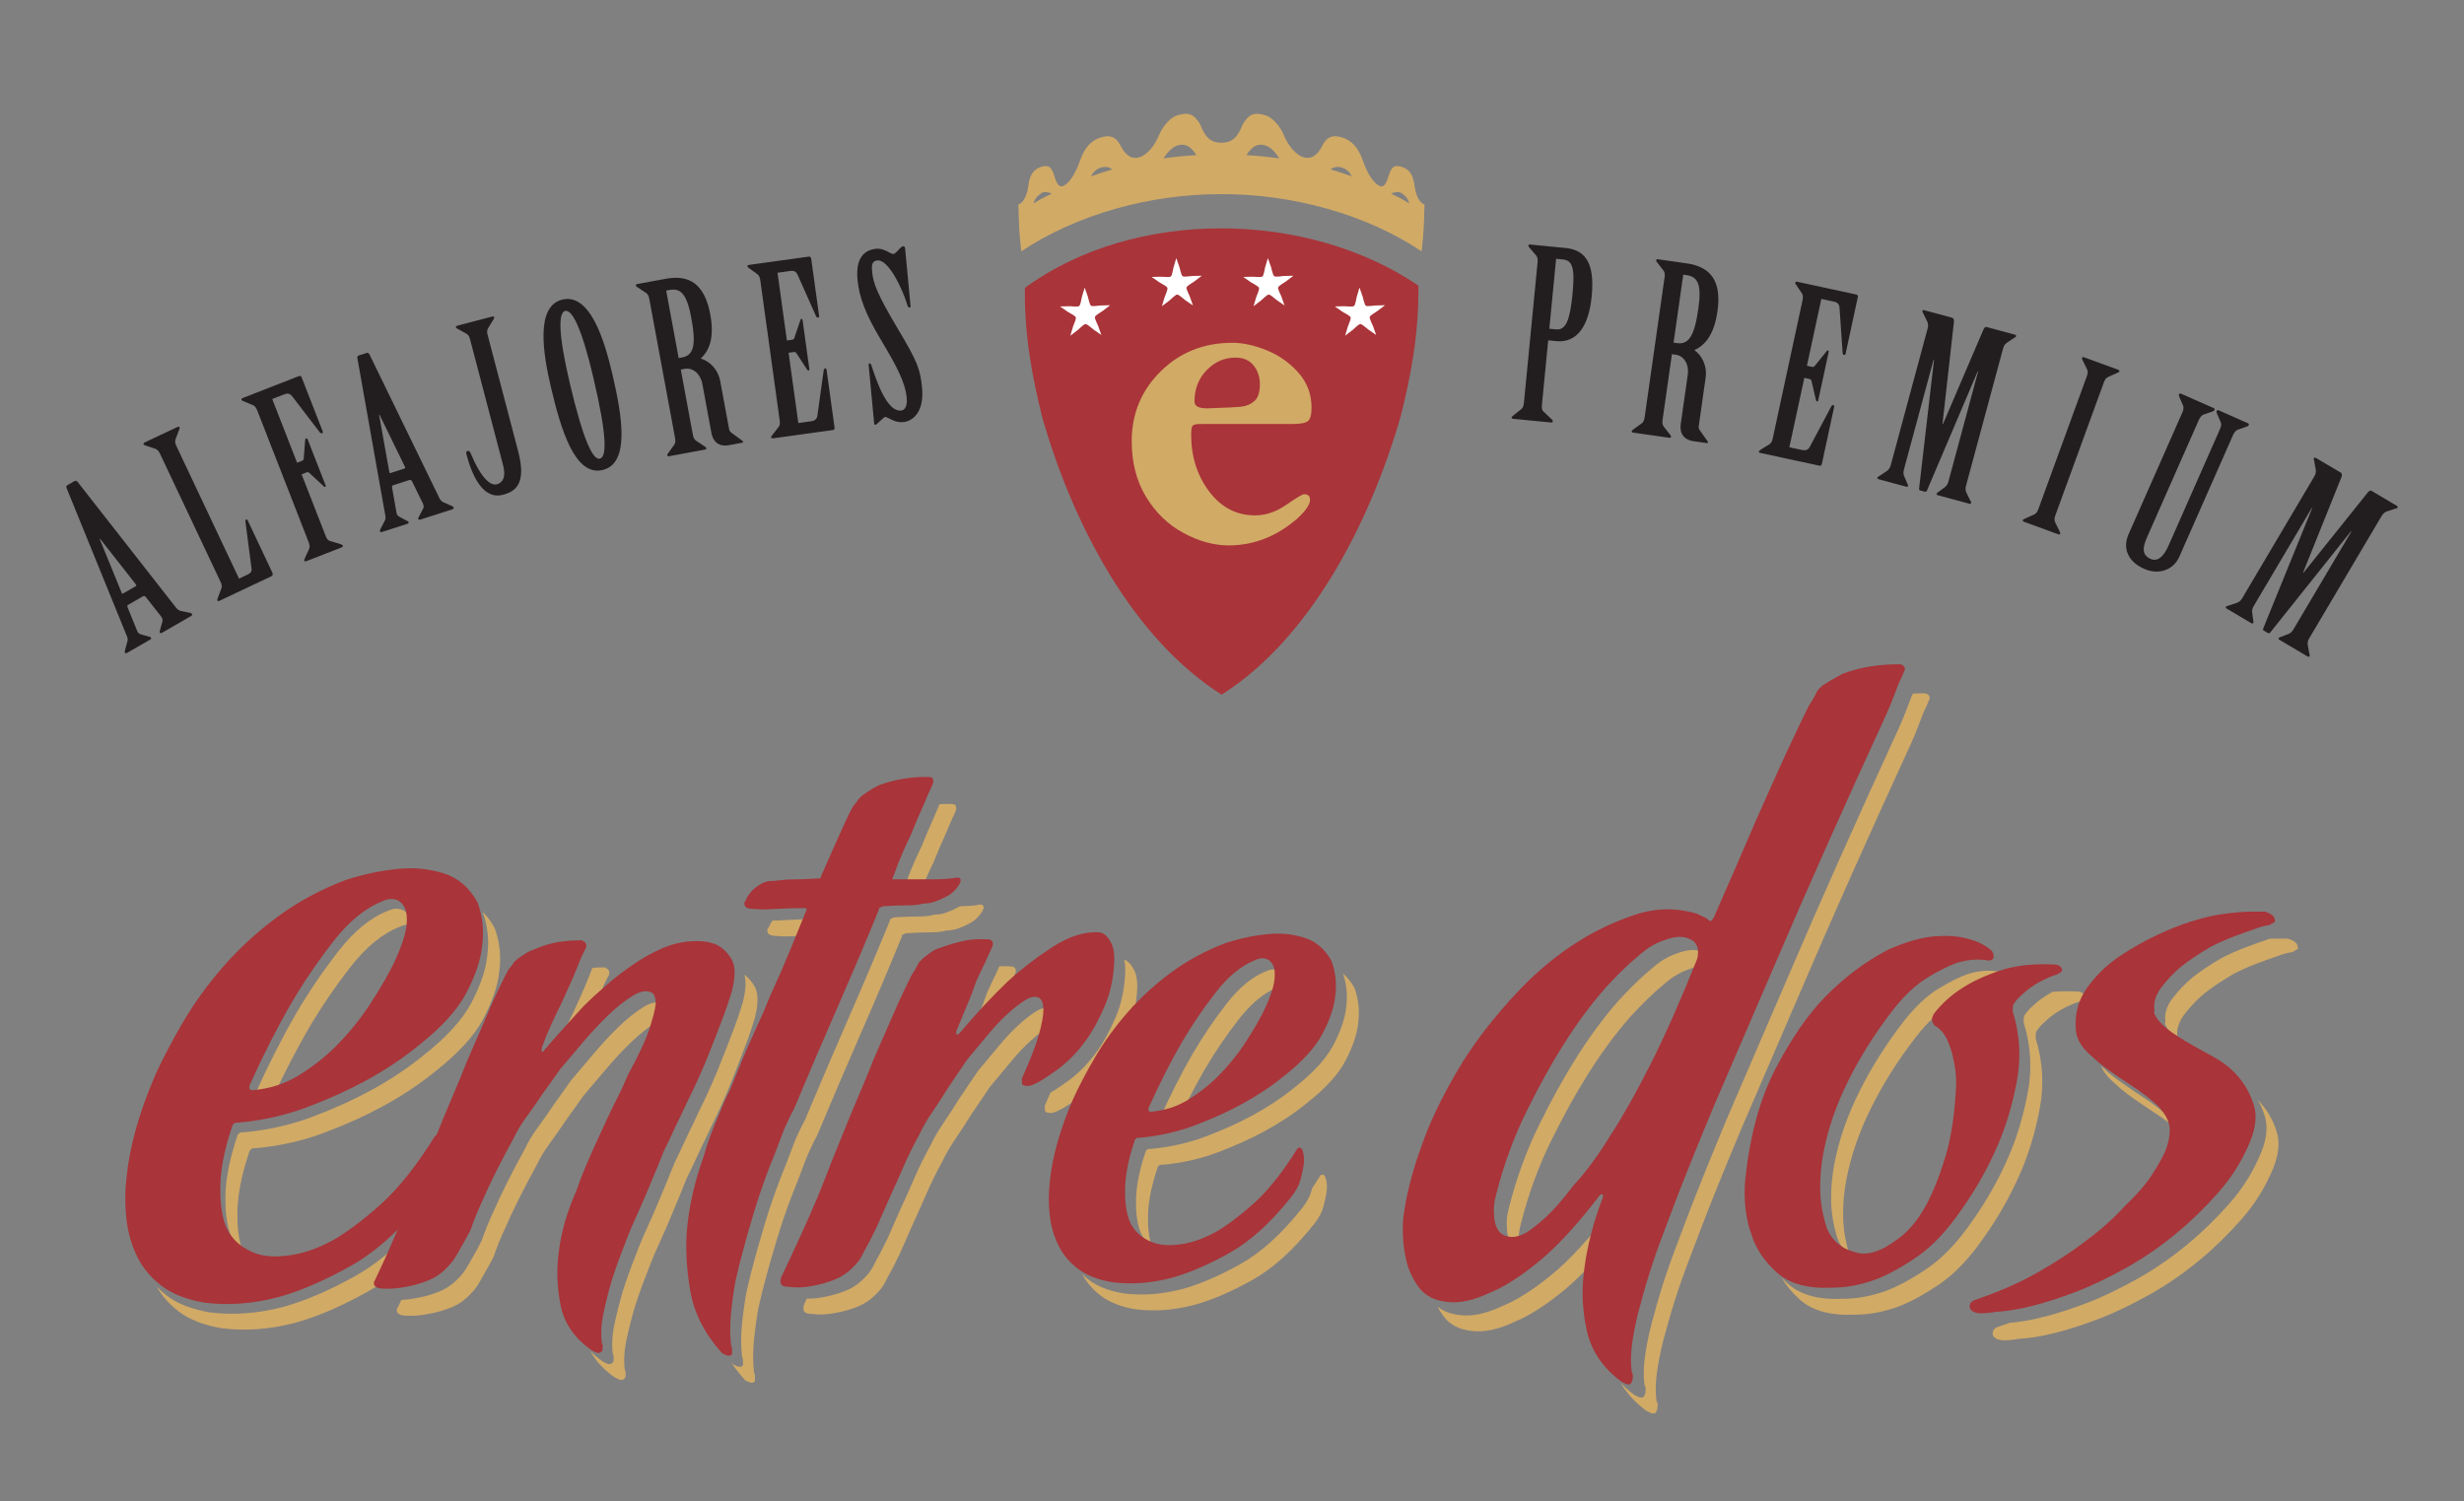
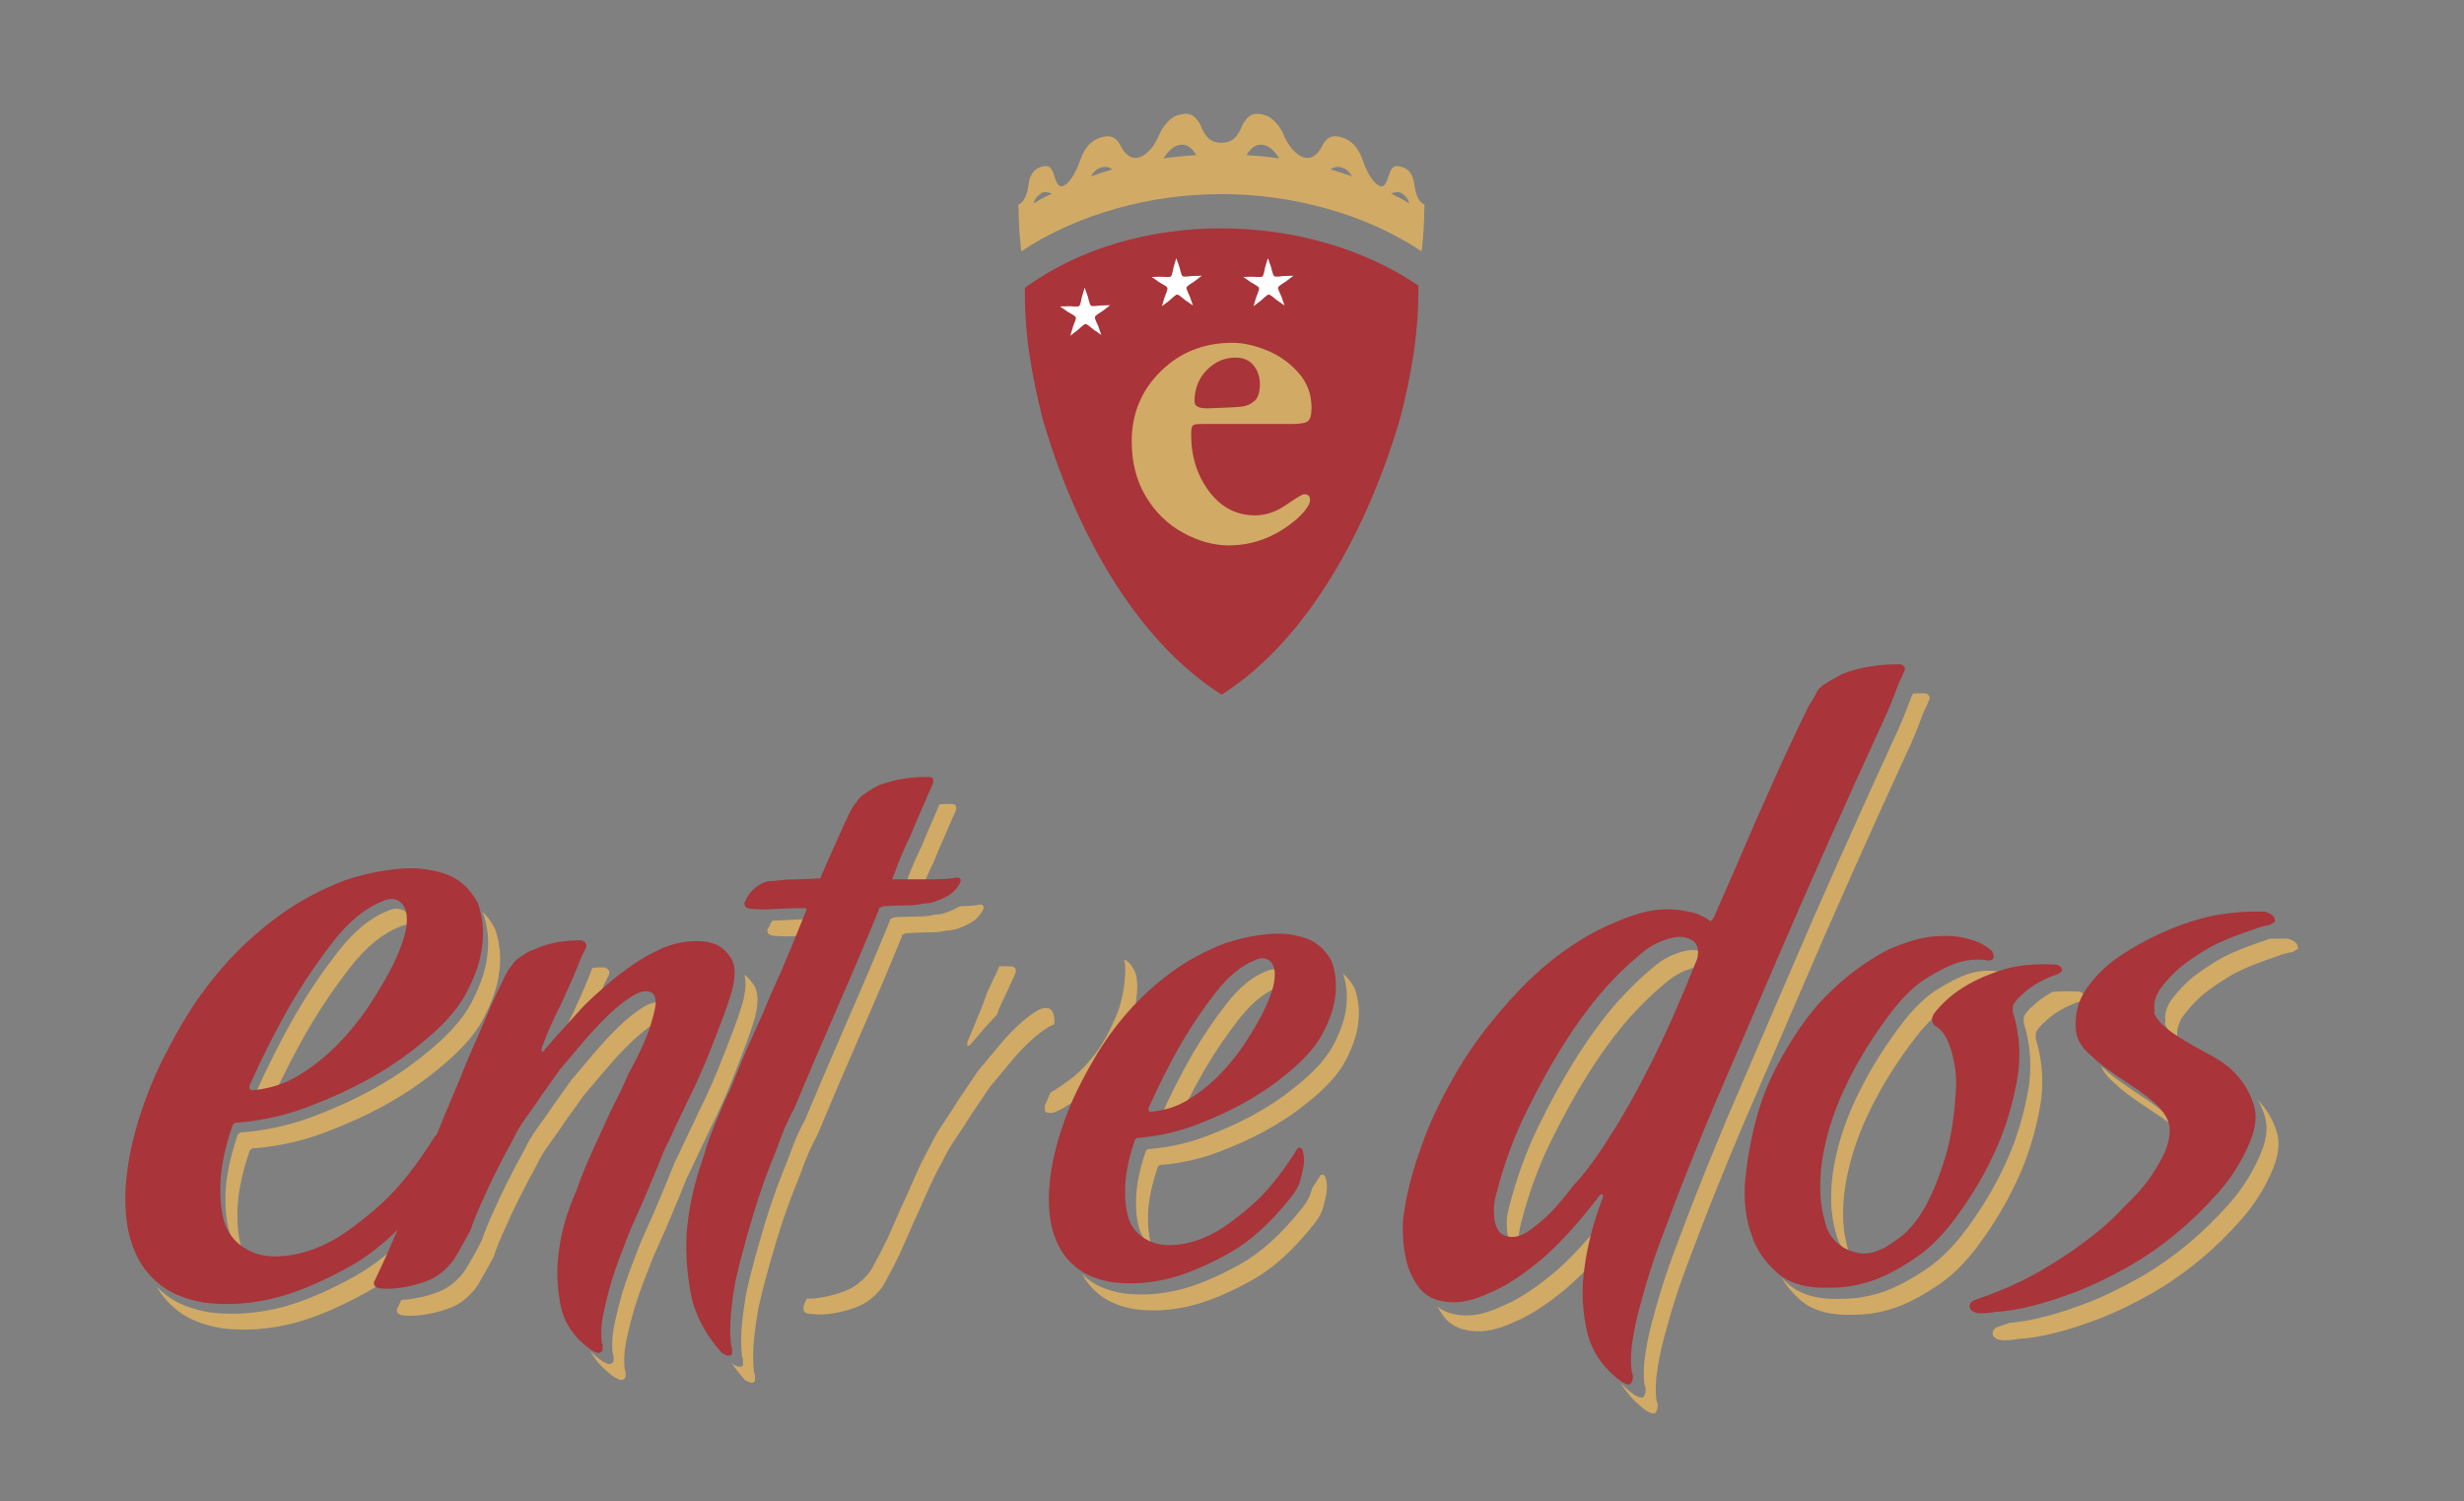
<svg xmlns="http://www.w3.org/2000/svg" version="1.1" id="Capa_1" x="0px" y="0px" width="231px" height="140.741px" viewBox="0 0 231 140.741" xml:space="preserve">
  <rect x="0" y="0" width="231" height="140.741" fill="#808080" stroke="none" />
  <g>
    <path fill-rule="evenodd" clip-rule="evenodd" fill="#D1AA66" d="M96.908,19.07l0.027-0.127c0.155-0.466,0.452-0.654,0.696-0.836 c0.244-0.182,0.744-0.069,0.976,0.04C97.839,18.548,97.628,18.601,96.908,19.07 M102.264,16.54 c0.236-0.408,0.532-0.707,0.969-0.834c0.443-0.129,0.775-0.031,1.038,0.178C103.593,16.082,102.924,16.301,102.264,16.54z M109.085,14.851c0.368-0.596,0.826-1.079,1.337-1.227c0.776-0.225,1.259,0.182,1.747,0.917 C111.135,14.602,110.105,14.705,109.085,14.851z M119.933,14.851c-0.367-0.596-0.826-1.079-1.336-1.227 c-0.776-0.225-1.259,0.182-1.747,0.917C117.884,14.602,118.913,14.705,119.933,14.851z M126.754,16.54 c-0.235-0.408-0.532-0.707-0.968-0.834c-0.443-0.129-0.775-0.031-1.038,0.178C125.426,16.082,126.095,16.301,126.754,16.54z M132.111,19.07l-0.027-0.127c-0.155-0.466-0.453-0.654-0.696-0.836c-0.243-0.182-0.743-0.069-0.975,0.04 C131.179,18.548,131.391,18.601,132.111,19.07z M116.511,11.642c0.498-0.761,0.873-1.2,2.086-0.849 c0.693,0.201,1.41,1.002,1.811,1.977c0.367,0.895,1.086,1.767,1.816,1.979c0.754,0.218,1.324-0.282,1.676-0.968 c0.347-0.677,0.75-1.236,1.887-0.907c0.926,0.268,1.558,0.998,1.91,2.006c0.307,0.879,0.759,1.871,1.319,2.343 c0.56,0.472,0.84,0.247,1.088-0.5c0.243-0.733,0.375-1.348,1.244-1.097c0.928,0.268,1.157,0.957,1.271,1.821 c0.114,0.865,0.453,1.584,0.926,1.721c-0.043,1.789-0.06,2.619-0.271,4.398c-5.21-3.49-12.118-5.372-18.703-5.364l-0.057,0h-0.005 l-0.057,0c-6.586-0.008-13.494,1.874-18.704,5.364c-0.211-1.779-0.228-2.609-0.271-4.398c0.473-0.137,0.812-0.856,0.926-1.721 c0.114-0.864,0.344-1.553,1.271-1.821c0.869-0.251,1.001,0.363,1.244,1.097c0.248,0.747,0.528,0.972,1.088,0.5 c0.56-0.472,1.012-1.464,1.319-2.343c0.351-1.008,0.984-1.738,1.91-2.006c1.136-0.329,1.54,0.23,1.887,0.907 c0.352,0.687,0.922,1.186,1.676,0.968c0.731-0.212,1.449-1.084,1.816-1.979c0.401-0.975,1.117-1.777,1.811-1.977 c1.213-0.351,1.588,0.088,2.086,0.849c0.416,1.077,0.876,1.739,2.002,1.739C115.635,13.38,116.095,12.719,116.511,11.642z" />
    <path fill="#A93439" d="M114.529,65.128c8.287-5.258,13.871-16.009,16.779-26.074c0.984-3.885,1.724-7.879,1.662-12.278 c-10.4-7.072-26.602-7.31-36.885,0.213c-0.063,4.4,0.68,8.392,1.665,12.276C100.658,49.33,106.241,59.87,114.529,65.128" />
    <path fill="#FFFFFF" d="M100.341,31.475c0.086-0.287,0.171-0.575,0.257-0.861c0.048-0.163,0.315-0.699,0.257-0.861 c-0.055-0.163-0.6-0.415-0.74-0.511c-0.247-0.171-0.494-0.341-0.739-0.512c0.299-0.007,0.6-0.015,0.899-0.021 c0.17-0.003,0.762,0.085,0.898-0.022c0.138-0.106,0.209-0.7,0.257-0.862c0.084-0.288,0.17-0.576,0.258-0.862 c0.097,0.283,0.197,0.565,0.297,0.849c0.056,0.158,0.155,0.75,0.298,0.847c0.142,0.098,0.729-0.018,0.899-0.02 c0.299-0.009,0.599-0.017,0.897-0.023c-0.237,0.181-0.476,0.363-0.714,0.545c-0.134,0.103-0.664,0.382-0.714,0.547 c-0.05,0.167,0.241,0.688,0.3,0.848c0.099,0.282,0.198,0.566,0.298,0.847c-0.247-0.17-0.493-0.34-0.74-0.511 c-0.141-0.095-0.568-0.513-0.739-0.511c-0.173,0.005-0.58,0.444-0.716,0.547C100.817,31.112,100.58,31.294,100.341,31.475" />
    <path fill="#FFFFFF" d="M108.929,28.709c0.086-0.287,0.171-0.575,0.257-0.861c0.048-0.163,0.315-0.699,0.257-0.861 c-0.055-0.163-0.6-0.415-0.74-0.511c-0.247-0.171-0.494-0.341-0.739-0.512c0.299-0.007,0.599-0.015,0.899-0.021 c0.17-0.004,0.762,0.085,0.899-0.022c0.138-0.106,0.209-0.7,0.257-0.861c0.084-0.288,0.17-0.576,0.258-0.862 c0.097,0.283,0.197,0.565,0.297,0.849c0.056,0.158,0.155,0.75,0.298,0.848c0.142,0.098,0.729-0.018,0.899-0.02 c0.299-0.009,0.599-0.017,0.898-0.023c-0.237,0.181-0.476,0.363-0.715,0.545c-0.134,0.103-0.664,0.382-0.714,0.547 c-0.05,0.167,0.241,0.687,0.3,0.847c0.099,0.282,0.198,0.566,0.298,0.848c-0.247-0.17-0.494-0.34-0.74-0.511 c-0.14-0.095-0.568-0.513-0.739-0.511c-0.173,0.005-0.58,0.444-0.716,0.547C109.405,28.346,109.168,28.528,108.929,28.709" />
    <path fill="#FFFFFF" d="M117.517,28.709c0.086-0.287,0.171-0.575,0.257-0.861c0.048-0.163,0.315-0.699,0.257-0.861 c-0.055-0.163-0.6-0.415-0.74-0.511c-0.247-0.171-0.494-0.341-0.739-0.512c0.299-0.007,0.6-0.015,0.899-0.021 c0.17-0.004,0.762,0.085,0.899-0.022c0.138-0.106,0.209-0.7,0.257-0.861c0.084-0.288,0.171-0.576,0.258-0.862 c0.097,0.283,0.197,0.565,0.297,0.849c0.056,0.158,0.155,0.75,0.298,0.848c0.142,0.098,0.729-0.018,0.899-0.02 c0.299-0.009,0.599-0.017,0.897-0.023c-0.237,0.181-0.476,0.363-0.715,0.545c-0.134,0.103-0.664,0.382-0.714,0.547 c-0.05,0.167,0.241,0.687,0.3,0.847c0.099,0.282,0.199,0.566,0.298,0.848c-0.246-0.17-0.493-0.34-0.74-0.511 c-0.141-0.095-0.568-0.513-0.739-0.511c-0.173,0.005-0.58,0.444-0.716,0.547C117.993,28.346,117.756,28.528,117.517,28.709" />
-     <path fill="#FFFFFF" d="M126.105,31.475c0.086-0.287,0.171-0.575,0.257-0.861c0.048-0.163,0.315-0.699,0.257-0.861 c-0.055-0.163-0.6-0.415-0.74-0.511c-0.247-0.171-0.494-0.341-0.739-0.512c0.299-0.007,0.6-0.015,0.899-0.021 c0.17-0.003,0.762,0.085,0.899-0.022c0.138-0.106,0.209-0.7,0.257-0.862c0.084-0.288,0.171-0.576,0.258-0.862 c0.097,0.283,0.197,0.565,0.297,0.849c0.056,0.158,0.155,0.75,0.298,0.847c0.142,0.098,0.729-0.018,0.899-0.02 c0.299-0.009,0.599-0.017,0.897-0.023c-0.237,0.181-0.476,0.363-0.715,0.545c-0.134,0.103-0.664,0.382-0.714,0.547 c-0.05,0.167,0.241,0.688,0.299,0.848c0.099,0.282,0.199,0.566,0.298,0.847c-0.247-0.17-0.494-0.34-0.74-0.511 c-0.141-0.095-0.568-0.513-0.739-0.511c-0.173,0.005-0.58,0.444-0.716,0.547C126.581,31.112,126.344,31.294,126.105,31.475" />
    <path fill="#D1AA66" d="M111.984,37.652c0,0.423,0.395,0.634,1.184,0.634c1.649-0.053,2.717-0.106,3.205-0.159 c0.487-0.053,0.9-0.231,1.237-0.535c0.337-0.304,0.505-0.826,0.505-1.566c0-0.687-0.197-1.276-0.592-1.765 c-0.395-0.489-0.964-0.734-1.707-0.734c-1.022,0-1.916,0.39-2.682,1.17C112.368,35.477,111.984,36.462,111.984,37.652 M112.89,39.754h-0.418c-0.348,0-0.569,0.053-0.662,0.159c-0.093,0.106-0.139,0.383-0.139,0.833c0,2.062,0.563,3.84,1.689,5.333 c1.126,1.494,2.56,2.24,4.302,2.24c0.999,0,1.974-0.331,2.926-0.991c0.952-0.661,1.509-0.991,1.672-0.991 c0.372,0,0.557,0.172,0.557,0.515c0,0.449-0.406,1.044-1.219,1.784c-1.928,1.666-4.064,2.498-6.409,2.498 c-1.393,0-2.81-0.39-4.25-1.17c-1.44-0.78-2.607-1.91-3.501-3.391c-0.894-1.48-1.341-3.212-1.341-5.195 c0-2.591,0.906-4.778,2.717-6.563c1.811-1.785,4.052-2.677,6.723-2.677c0.999,0,2.078,0.238,3.24,0.714 c1.161,0.476,2.148,1.177,2.961,2.102c0.813,0.925,1.219,2.009,1.219,3.252c0,0.661-0.11,1.084-0.331,1.269 c-0.221,0.185-0.726,0.278-1.515,0.278H112.89z" />
    <path fill="#D1AA66" d="M38.605,86.716c-0.096-0.02-0.197-0.03-0.303-0.03c-0.28,0-0.559,0.07-0.839,0.21 c-1.607,0.629-3.145,1.887-4.613,3.774c-1.468,1.887-2.796,3.844-3.984,5.87c-1.122,1.949-2.219,4.072-3.291,6.37 c-0.452,0.101-0.917,0.172-1.397,0.214c-0.21,0-0.315-0.07-0.315-0.21v-0.21c1.258-2.796,2.551-5.347,3.879-7.653 c1.188-2.027,2.516-3.984,3.984-5.871c1.468-1.887,3.005-3.145,4.612-3.774c0.28-0.14,0.559-0.21,0.839-0.21 c0.559,0,0.979,0.28,1.258,0.839C38.521,86.234,38.578,86.461,38.605,86.716 M45.236,85.486c0.433,0.417,0.812,0.921,1.138,1.514 c0.489,1.328,0.629,2.725,0.419,4.193c-0.14,1.258-0.629,2.691-1.468,4.298c-0.839,1.607-2.376,3.285-4.613,5.032 c-1.468,1.188-3.11,2.271-4.927,3.25c-1.538,0.839-3.32,1.642-5.346,2.411c-2.027,0.769-4.193,1.258-6.5,1.468h-0.21 c-0.07,0-0.175,0.07-0.314,0.21c-0.839,2.446-1.223,4.578-1.153,6.395c0,0.769,0.088,1.538,0.262,2.306 c0.076,0.333,0.181,0.647,0.316,0.94c-0.16-0.136-0.308-0.282-0.444-0.437c-0.489-0.559-0.821-1.223-0.996-1.992 c-0.175-0.769-0.262-1.537-0.262-2.306c-0.07-1.817,0.315-3.949,1.153-6.395c0.14-0.14,0.245-0.21,0.314-0.21h0.21 c2.306-0.21,4.473-0.699,6.5-1.468c2.027-0.769,3.809-1.572,5.346-2.411c1.817-0.979,3.46-2.062,4.927-3.25 c2.236-1.747,3.774-3.424,4.613-5.032c0.839-1.607,1.328-3.04,1.468-4.298c0.21-1.468,0.07-2.865-0.419-4.193L45.236,85.486z M20.795,124.53c-1.677-0.28-3.023-0.804-4.036-1.572c-0.867-0.658-1.554-1.43-2.063-2.318c0.286,0.294,0.599,0.571,0.94,0.829 c1.013,0.769,2.359,1.293,4.036,1.572c2.236,0.28,4.543,0.105,6.919-0.524c2.027-0.559,4.263-1.52,6.709-2.883 c1.865-1.039,3.71-2.555,5.534-4.549c-0.258,0.61-0.531,1.252-0.819,1.928c-0.342,0.803-0.694,1.6-1.056,2.393 c-0.841,0.671-1.686,1.244-2.535,1.717c-2.446,1.363-4.683,2.324-6.709,2.883C25.338,124.635,23.032,124.81,20.795,124.53z" />
    <path fill="#D1AA66" d="M55.551,90.734c0.371-0.027,0.762-0.04,1.173-0.04c0.056,0.056,0.14,0.112,0.252,0.168 c0.168,0.168,0.196,0.365,0.084,0.589c-0.112,0.224-0.252,0.505-0.421,0.841c-0.112,0.28-0.252,0.631-0.421,1.052 c-0.168,0.421-0.364,0.883-0.589,1.388l-0.696,1.532c-0.67,0.742-1.234,1.363-1.689,1.86c-0.393,0.449-0.757,0.869-1.094,1.262 c-0.224,0.281-0.336,0.365-0.336,0.252v-0.337c0.28-0.785,0.589-1.542,0.926-2.272c0.337-0.729,0.645-1.374,0.926-1.935 c0.28-0.617,0.561-1.234,0.841-1.851c0.225-0.505,0.421-0.968,0.589-1.388c0.168-0.421,0.309-0.771,0.421-1.052L55.551,90.734z M62.454,95.485c-0.302,0.052-0.642,0.194-1.019,0.426c-0.729,0.449-1.486,1.052-2.272,1.809c-0.785,0.757-1.571,1.599-2.356,2.524 c-0.785,0.926-1.486,1.753-2.104,2.482c-0.561,0.785-1.122,1.571-1.683,2.356c-0.449,0.673-0.939,1.374-1.472,2.104 c-0.533,0.729-0.94,1.402-1.22,2.019c-0.617,1.122-1.178,2.187-1.683,3.197c-0.505,1.01-0.926,1.907-1.262,2.693 c-0.449,0.954-0.813,1.851-1.094,2.693c-0.224,0.449-0.449,0.869-0.673,1.262c-0.224,0.393-0.449,0.785-0.673,1.178 c-0.224,0.393-0.477,0.729-0.757,1.01c-0.561,0.617-1.192,1.066-1.893,1.346c-0.701,0.28-1.388,0.477-2.062,0.589 c-0.785,0.168-1.57,0.224-2.356,0.168c-0.449-0.056-0.673-0.224-0.673-0.505c0-0.112,0.056-0.253,0.168-0.421 c0.087-0.182,0.174-0.364,0.26-0.547c0.493-0.017,0.985-0.079,1.477-0.184c0.673-0.112,1.36-0.309,2.062-0.589 c0.701-0.28,1.332-0.729,1.893-1.346c0.28-0.281,0.533-0.617,0.757-1.01c0.224-0.393,0.449-0.785,0.673-1.178 c0.225-0.393,0.449-0.813,0.673-1.262c0.28-0.841,0.645-1.739,1.094-2.692c0.337-0.785,0.757-1.683,1.262-2.693 c0.505-1.01,1.066-2.075,1.683-3.197c0.281-0.617,0.687-1.29,1.22-2.019c0.533-0.729,1.024-1.43,1.472-2.103 c0.561-0.785,1.122-1.571,1.683-2.356c0.617-0.729,1.318-1.557,2.103-2.482c0.785-0.926,1.571-1.767,2.356-2.524 c0.785-0.757,1.543-1.36,2.272-1.809c0.729-0.449,1.318-0.561,1.767-0.337c0.28,0.112,0.421,0.477,0.421,1.094 C62.489,95.272,62.474,95.374,62.454,95.485z M69.785,91.384c0.368,0.27,0.683,0.629,0.948,1.077 c0.364,0.617,0.379,1.599,0.042,2.945c-0.281,0.953-0.617,1.935-1.01,2.945c-0.337,0.898-0.729,1.907-1.178,3.029 c-0.449,1.122-0.954,2.272-1.515,3.45c-0.337,0.673-0.645,1.318-0.926,1.935c-0.28,0.561-0.575,1.178-0.883,1.851 c-0.308,0.673-0.603,1.29-0.883,1.851c-0.449,1.122-0.897,2.216-1.346,3.281c-0.393,0.954-0.813,1.921-1.262,2.903 c-0.449,0.982-0.814,1.865-1.094,2.65c-0.449,1.122-0.841,2.216-1.178,3.281c-0.28,0.954-0.533,1.949-0.757,2.987 c-0.224,1.038-0.281,2.005-0.168,2.903c0.056,0.056,0.084,0.14,0.084,0.252c0,0.28-0.028,0.449-0.084,0.505 c-0.168,0.168-0.365,0.196-0.589,0.084l-0.337-0.168c-1.022-0.705-1.789-1.526-2.302-2.464c0.346,0.347,0.738,0.672,1.178,0.975 l0.337,0.168c0.224,0.112,0.421,0.084,0.589-0.084c0.056-0.056,0.084-0.224,0.084-0.505c0-0.112-0.028-0.196-0.084-0.252 c-0.112-0.897-0.056-1.865,0.168-2.903c0.224-1.038,0.477-2.034,0.757-2.987c0.337-1.066,0.729-2.159,1.178-3.281 c0.28-0.785,0.645-1.669,1.094-2.65c0.449-0.982,0.869-1.949,1.262-2.903c0.449-1.066,0.897-2.16,1.346-3.281 c0.28-0.561,0.575-1.178,0.883-1.851c0.309-0.673,0.603-1.29,0.883-1.851c0.281-0.617,0.589-1.262,0.926-1.935 c0.561-1.178,1.066-2.328,1.515-3.45c0.449-1.122,0.842-2.132,1.178-3.029c0.393-1.01,0.729-1.991,1.01-2.945 C69.921,92.839,69.965,91.995,69.785,91.384z" />
    <path fill="#D1AA66" d="M76.095,87.688c-0.452,0.014-0.879,0.034-1.281,0.061c-0.842,0.056-1.487,0.056-1.935,0 c-0.617,0-0.926-0.14-0.926-0.421c-0.056-0.112-0.028-0.224,0.084-0.337c0.112-0.261,0.242-0.491,0.391-0.69 c0.355,0.005,0.775-0.009,1.261-0.041c0.841-0.056,1.795-0.084,2.861-0.084c0.056,0.056,0.084,0.084,0.084,0.084v0.084 C76.451,86.807,76.27,87.255,76.095,87.688 M89.982,84.968c0.81-0.016,1.448-0.07,1.913-0.163c0.112,0,0.196,0.028,0.253,0.084 c0.112,0.112,0.084,0.309-0.084,0.589c-0.281,0.449-0.617,0.785-1.01,1.01c-0.393,0.224-0.757,0.393-1.094,0.505 c-0.393,0.168-0.813,0.252-1.262,0.252c-0.337,0.112-0.842,0.168-1.515,0.168c-0.673,0-1.43,0.028-2.272,0.084 c-0.225,0.112-0.337,0.168-0.337,0.168c-0.056,0.056-0.056,0.084,0,0.084c-1.122,2.748-2.412,5.791-3.87,9.129 c-1.458,3.337-2.833,6.549-4.123,9.634c-0.168,0.28-0.364,0.673-0.589,1.178c-0.224,0.449-0.463,1.024-0.715,1.725 c-0.252,0.701-0.575,1.529-0.968,2.482c-0.561,1.458-1.052,2.889-1.472,4.291c-0.421,1.402-0.743,2.524-0.968,3.366 c-0.281,1.01-0.533,2.019-0.757,3.029c-0.168,0.897-0.308,1.893-0.421,2.987c-0.112,1.094-0.112,2.146,0,3.155 c0.056,0.056,0.084,0.14,0.084,0.252v0.505c-0.112,0.168-0.308,0.196-0.589,0.084l-0.337-0.168 c-0.513-0.567-0.964-1.148-1.351-1.746c0.074,0.086,0.15,0.172,0.228,0.257l0.337,0.168c0.281,0.112,0.477,0.084,0.589-0.084 v-0.505c0-0.112-0.028-0.196-0.084-0.253c-0.112-1.01-0.112-2.061,0-3.155c0.112-1.094,0.252-2.09,0.421-2.987 c0.224-1.01,0.477-2.019,0.757-3.029c0.224-0.841,0.547-1.963,0.968-3.365c0.421-1.402,0.912-2.833,1.472-4.291 c0.393-0.954,0.715-1.781,0.968-2.482c0.252-0.701,0.491-1.276,0.715-1.725c0.224-0.505,0.421-0.897,0.589-1.178 c1.29-3.085,2.664-6.296,4.123-9.634c1.458-3.338,2.749-6.381,3.87-9.129c-0.056,0-0.056-0.028,0-0.084 c0,0,0.112-0.056,0.337-0.168c0.841-0.056,1.599-0.084,2.272-0.084c0.673,0,1.178-0.056,1.514-0.168 c0.449,0,0.869-0.084,1.262-0.252c0.337-0.112,0.701-0.28,1.094-0.505L89.982,84.968z M88.083,75.398 c0.401-0.026,0.803-0.032,1.204-0.017c0.112,0,0.196,0.028,0.252,0.084c0.112,0.112,0.14,0.28,0.084,0.505 c-0.112,0.28-0.252,0.589-0.421,0.925c-0.112,0.28-0.266,0.645-0.463,1.094c-0.196,0.449-0.407,0.925-0.631,1.43 c-0.168,0.393-0.364,0.869-0.589,1.43c-0.224,0.449-0.477,0.996-0.757,1.641c-0.137,0.315-0.273,0.646-0.41,0.994h-1.555 c-0.056,0.056-0.084,0.056-0.084,0V83.4c0-0.112,0.028-0.196,0.084-0.252c0.28-0.785,0.561-1.501,0.841-2.146 c0.28-0.645,0.533-1.192,0.757-1.641c0.224-0.561,0.421-1.038,0.589-1.43c0.224-0.505,0.435-0.982,0.631-1.43 c0.196-0.449,0.351-0.813,0.463-1.094L88.083,75.398z" />
    <path fill="#D1AA66" d="M93.693,90.597c0.363-0.018,0.745-0.014,1.147,0.013c0.056,0,0.14,0.028,0.252,0.084 c0.168,0.168,0.196,0.365,0.084,0.589c-0.112,0.281-0.252,0.589-0.421,0.926c-0.112,0.281-0.266,0.617-0.463,1.01 c-0.196,0.393-0.407,0.841-0.631,1.346c-0.056,0.169-0.119,0.351-0.19,0.548c-0.825,0.877-1.641,1.797-2.449,2.76 c-0.224,0.224-0.337,0.252-0.337,0.084v-0.252c0.337-0.785,0.617-1.458,0.841-2.019c0.224-0.561,0.421-1.038,0.589-1.43 c0.168-0.449,0.309-0.841,0.421-1.178c0.224-0.505,0.435-0.954,0.631-1.346c0.196-0.393,0.351-0.729,0.463-1.01L93.693,90.597z M98.837,96.039c-0.17,0.048-0.353,0.131-0.548,0.251c-0.505,0.308-1.066,0.743-1.683,1.304c-0.617,0.561-1.248,1.234-1.893,2.019 c-0.645,0.785-1.276,1.543-1.893,2.272c-0.617,0.898-1.206,1.767-1.767,2.608c-0.449,0.729-0.939,1.486-1.472,2.272 c-0.533,0.785-0.94,1.486-1.22,2.103c-0.561,1.01-1.066,2.033-1.515,3.071c-0.449,1.038-0.87,1.977-1.262,2.819 c-0.449,1.01-0.869,1.963-1.262,2.861c-0.224,0.449-0.449,0.898-0.673,1.346c-0.224,0.393-0.435,0.785-0.631,1.178 c-0.196,0.393-0.435,0.729-0.715,1.01c-0.561,0.617-1.192,1.066-1.893,1.346c-0.701,0.281-1.388,0.477-2.061,0.589 c-0.785,0.168-1.571,0.196-2.356,0.084c-0.449,0-0.673-0.168-0.673-0.505c0-0.168,0.028-0.308,0.084-0.421l0.237-0.498 c0.528,0.014,1.056-0.036,1.584-0.149c0.673-0.112,1.36-0.309,2.062-0.589c0.701-0.28,1.332-0.729,1.893-1.346 c0.28-0.28,0.519-0.617,0.715-1.01c0.196-0.393,0.407-0.785,0.631-1.178c0.225-0.449,0.449-0.898,0.673-1.346 c0.393-0.897,0.813-1.851,1.262-2.861c0.393-0.841,0.813-1.781,1.262-2.819c0.449-1.038,0.954-2.062,1.515-3.071 c0.28-0.617,0.687-1.318,1.22-2.104c0.533-0.785,1.024-1.543,1.472-2.272c0.561-0.842,1.15-1.711,1.767-2.608 c0.617-0.729,1.248-1.486,1.893-2.272c0.645-0.785,1.276-1.458,1.893-2.019c0.617-0.561,1.178-0.996,1.683-1.304 c0.505-0.309,0.926-0.379,1.262-0.21c0.28,0.168,0.421,0.561,0.421,1.178C98.848,95.852,98.845,95.942,98.837,96.039z M105.394,89.98c0.168,0.051,0.324,0.149,0.468,0.294c0.168,0.168,0.336,0.421,0.505,0.757c0.168,0.337,0.252,0.841,0.252,1.515 c-0.056,1.627-0.365,3.085-0.926,4.375c-0.112,0.258-0.225,0.507-0.34,0.747c-0.598,0.797-1.139,1.609-1.625,2.434 c-0.191,0.325-0.375,0.644-0.551,0.959c-0.541,0.619-1.133,1.174-1.775,1.666c-0.617,0.449-1.108,0.785-1.472,1.01 c-0.365,0.224-0.687,0.393-0.968,0.505c-0.28,0.112-0.505,0.14-0.673,0.084c-0.224,0-0.337-0.112-0.337-0.337v-0.337 c0.193-0.427,0.371-0.832,0.533-1.215c0.103-0.058,0.21-0.121,0.32-0.189c0.365-0.224,0.855-0.561,1.472-1.01 c0.954-0.729,1.795-1.599,2.524-2.608c0.617-0.841,1.206-1.907,1.767-3.197c0.561-1.29,0.87-2.749,0.926-4.375 C105.496,90.63,105.462,90.271,105.394,89.98z" />
    <path fill="#D1AA66" d="M120.54,92.377l-0.037,0c-0.224,0-0.449,0.056-0.673,0.168c-1.29,0.505-2.524,1.514-3.702,3.029 c-1.178,1.515-2.244,3.085-3.197,4.712c-0.836,1.452-1.654,3.024-2.455,4.716c-0.488,0.136-0.998,0.228-1.529,0.274 c-0.168,0-0.252-0.056-0.252-0.168v-0.168c1.01-2.244,2.047-4.291,3.113-6.142c0.953-1.627,2.019-3.197,3.197-4.712 c1.178-1.515,2.412-2.524,3.702-3.029c0.224-0.112,0.449-0.168,0.673-0.168c0.449,0,0.785,0.224,1.01,0.673 C120.486,91.787,120.536,92.059,120.54,92.377 M125.901,91.261c0.418,0.361,0.778,0.817,1.081,1.368 c0.393,1.066,0.505,2.188,0.337,3.366c-0.112,1.01-0.505,2.16-1.178,3.45c-0.673,1.29-1.907,2.636-3.702,4.039 c-1.178,0.954-2.496,1.823-3.955,2.608c-1.234,0.673-2.664,1.318-4.291,1.935c-1.627,0.617-3.365,1.01-5.217,1.178h-0.168 c-0.056,0-0.14,0.056-0.253,0.168c-0.673,1.963-0.982,3.674-0.926,5.133c0,0.617,0.07,1.234,0.21,1.851 c0.046,0.202,0.106,0.396,0.179,0.58c-0.186-0.142-0.354-0.299-0.503-0.47c-0.393-0.449-0.659-0.982-0.799-1.599 c-0.14-0.617-0.21-1.234-0.21-1.851c-0.056-1.458,0.252-3.169,0.926-5.133c0.112-0.112,0.196-0.168,0.252-0.168h0.168 c1.851-0.168,3.59-0.561,5.217-1.178c1.627-0.617,3.057-1.262,4.291-1.935c1.459-0.785,2.777-1.655,3.955-2.608 c1.795-1.402,3.029-2.748,3.702-4.039c0.673-1.29,1.066-2.44,1.178-3.45C126.356,93.373,126.258,92.291,125.901,91.261z M106.452,122.751c-1.346-0.224-2.426-0.645-3.24-1.262c-0.747-0.567-1.329-1.241-1.745-2.021c0.192,0.187,0.4,0.364,0.621,0.532 c0.813,0.617,1.893,1.038,3.239,1.262c1.795,0.224,3.646,0.084,5.553-0.421c1.627-0.449,3.422-1.22,5.385-2.314 c1.963-1.094,3.898-2.847,5.806-5.259c0.449-0.561,0.743-1.108,0.883-1.641c0.02-0.078,0.04-0.154,0.059-0.229 c0.255-0.377,0.513-0.772,0.771-1.186c0.056-0.056,0.112-0.084,0.168-0.084c0.168,0,0.281,0.112,0.336,0.337 c0.112,0.393,0.14,0.814,0.084,1.262c-0.056,0.393-0.154,0.855-0.294,1.388c-0.14,0.533-0.435,1.08-0.883,1.641 c-1.907,2.412-3.842,4.165-5.806,5.259c-1.963,1.094-3.758,1.865-5.385,2.314C110.098,122.835,108.247,122.976,106.452,122.751z" />
    <path fill="#D1AA66" d="M150.272,117.297c-1.345,1.567-2.595,2.819-3.75,3.756c-1.715,1.391-3.219,2.346-4.513,2.863 c-1.488,0.712-2.815,1.003-3.979,0.874c-1.229-0.129-2.135-0.599-2.718-1.407c-0.207-0.287-0.389-0.58-0.547-0.88 c0.548,0.44,1.262,0.706,2.14,0.799c1.165,0.129,2.491-0.162,3.98-0.874c1.294-0.518,2.799-1.472,4.513-2.863 c1.715-1.391,3.64-3.478,5.775-6.26c0.065-0.065,0.129-0.097,0.194-0.097c0.129,0,0.162,0.097,0.097,0.291 C150.971,114.803,150.574,116.069,150.272,117.297 M163.071,106.252c-1.488,3.559-2.734,6.648-3.737,9.269 c-1.003,2.62-1.666,4.416-1.99,5.387c-0.453,1.359-0.841,2.653-1.165,3.882c-0.323,1.1-0.582,2.249-0.776,3.446 c-0.194,1.197-0.226,2.248-0.097,3.154c0.065,0.065,0.097,0.162,0.097,0.291c0,0.324-0.032,0.518-0.097,0.582 c-0.065,0.259-0.259,0.324-0.582,0.194l-0.388-0.194c-1.03-0.763-1.829-1.632-2.397-2.608c0.376,0.396,0.8,0.769,1.274,1.119 l0.388,0.194c0.324,0.129,0.518,0.065,0.582-0.194c0.065-0.065,0.097-0.259,0.097-0.582c0-0.129-0.032-0.226-0.097-0.291 c-0.129-0.906-0.097-1.957,0.097-3.154c0.194-1.197,0.453-2.346,0.776-3.446c0.324-1.23,0.712-2.524,1.165-3.883 c0.323-0.971,0.987-2.766,1.99-5.387c1.003-2.621,2.249-5.71,3.737-9.269c1.682-3.882,3.446-7.975,5.29-12.278 c1.844-4.303,3.575-8.266,5.193-11.89c1.876-4.206,3.753-8.347,5.629-12.424c0.259-0.582,0.485-1.132,0.68-1.65 c0.194-0.518,0.356-0.938,0.485-1.262c0.039-0.078,0.076-0.154,0.112-0.229c0.36-0.02,0.729-0.03,1.108-0.03 c0.065,0,0.162,0.032,0.291,0.097c0.194,0.194,0.226,0.388,0.097,0.582c-0.129,0.323-0.291,0.68-0.485,1.068 c-0.129,0.324-0.291,0.744-0.485,1.262c-0.194,0.518-0.421,1.067-0.68,1.65c-1.877,4.076-3.753,8.218-5.629,12.423 c-1.618,3.624-3.349,7.587-5.193,11.89C166.516,98.277,164.753,102.369,163.071,106.252z M160.391,90.632 c-0.095-0.026-0.189-0.045-0.28-0.055c-0.291-0.032-0.599-0.016-0.922,0.049c-0.323,0.065-0.647,0.162-0.971,0.291 c-0.388,0.13-0.841,0.356-1.359,0.679c-0.453,0.324-1.003,0.777-1.65,1.359c-0.647,0.582-1.423,1.359-2.33,2.329 c-1.423,1.618-2.782,3.462-4.076,5.532c-1.1,1.747-2.232,3.802-3.397,6.163c-1.165,2.362-2.103,4.934-2.815,7.716 c-0.194,0.712-0.259,1.359-0.194,1.941c0,0.171,0.012,0.334,0.037,0.491c-0.367-0.104-0.64-0.311-0.821-0.621 c-0.227-0.388-0.34-0.841-0.34-1.359c-0.065-0.582,0-1.229,0.194-1.941c0.712-2.782,1.65-5.355,2.815-7.716 c1.165-2.362,2.297-4.416,3.397-6.163c1.294-2.071,2.653-3.915,4.077-5.532c0.906-0.97,1.682-1.747,2.329-2.329 c0.647-0.582,1.197-1.035,1.65-1.359c0.518-0.323,0.971-0.55,1.359-0.679c0.324-0.13,0.647-0.227,0.971-0.291 c0.324-0.065,0.631-0.081,0.922-0.049c0.291,0.032,0.599,0.146,0.922,0.34c0.324,0.259,0.485,0.615,0.485,1.068 C160.394,90.542,160.393,90.587,160.391,90.632z" />
    <path fill="#D1AA66" d="M183.681,98.783c-0.052-0.034-0.104-0.066-0.158-0.096c-0.056-0.056-0.112-0.14-0.168-0.252 c-0.056-0.112-0.084-0.224-0.084-0.337c0-0.026,0.003-0.054,0.009-0.086c0.11,0.161,0.21,0.338,0.298,0.532 C183.613,98.624,183.648,98.704,183.681,98.783 M187.831,90.976c0.403,0.199,0.762,0.441,1.077,0.728 c0.034,0.069,0.063,0.134,0.085,0.194c-0.139,0.04-0.276,0.082-0.41,0.126c-0.459,0.153-0.893,0.313-1.303,0.481 c-0.531,0.027-1.082,0.125-1.654,0.293c-0.785,0.28-1.711,0.743-2.777,1.388c-1.066,0.645-2.132,1.641-3.197,2.987 c-1.739,2.244-3.169,4.516-4.291,6.815c-0.505,1.01-0.954,2.075-1.346,3.197c-0.393,1.122-0.701,2.272-0.926,3.45 c-0.224,1.178-0.322,2.356-0.294,3.534c0.028,1.178,0.238,2.356,0.631,3.534l0.005,0.012c-0.495-0.382-0.871-0.882-1.129-1.501 c-0.393-1.178-0.603-2.356-0.631-3.534c-0.028-1.178,0.07-2.356,0.294-3.534c0.225-1.178,0.533-2.328,0.926-3.45 c0.393-1.122,0.841-2.187,1.346-3.197c1.122-2.3,2.552-4.572,4.291-6.815c1.066-1.346,2.132-2.342,3.197-2.987 c1.066-0.645,1.991-1.108,2.777-1.388c0.954-0.28,1.851-0.365,2.692-0.252c0.168,0.056,0.337,0.056,0.505,0 C187.752,91.036,187.796,91.009,187.831,90.976z M194.714,93.976c-0.729,0.28-1.332,0.575-1.809,0.883 c-0.477,0.308-0.855,0.603-1.136,0.883c-0.337,0.28-0.617,0.589-0.841,0.926c-0.056,0.112-0.084,0.28-0.084,0.505v0.168 c0.673,2.187,0.799,4.389,0.379,6.605c-0.421,2.216-1.024,4.221-1.809,6.016c-0.898,2.075-2.019,4.067-3.366,5.974 c-1.346,1.963-2.735,3.436-4.165,4.417c-1.43,0.982-2.735,1.697-3.912,2.146c-1.402,0.505-2.749,0.757-4.039,0.757 c-2.3,0.112-4.039-0.365-5.217-1.43c-0.714-0.646-1.284-1.333-1.709-2.062c0.183,0.195,0.378,0.386,0.585,0.573 c1.178,1.066,2.917,1.542,5.217,1.43c1.29,0,2.637-0.253,4.039-0.757c1.178-0.449,2.482-1.164,3.912-2.146 c1.43-0.982,2.819-2.454,4.165-4.417c1.346-1.907,2.468-3.899,3.366-5.974c0.785-1.795,1.388-3.8,1.809-6.016 c0.421-2.216,0.295-4.417-0.379-6.605v-0.168c0-0.224,0.028-0.393,0.084-0.505c0.224-0.337,0.505-0.645,0.841-0.925 c0.28-0.281,0.659-0.575,1.136-0.883c0.204-0.132,0.43-0.261,0.68-0.388c0.754-0.059,1.561-0.065,2.421-0.017 c0.056,0,0.14,0.028,0.252,0.084c0.224,0.112,0.337,0.253,0.337,0.421c0,0.056-0.028,0.112-0.084,0.168 C195.218,93.807,194.994,93.92,194.714,93.976z" />
    <path fill="#D1AA66" d="M212.768,88.014c0.189-0.008,0.37-0.012,0.541-0.012h1.178c0.168,0.056,0.308,0.112,0.421,0.168 c0.224,0.112,0.364,0.224,0.421,0.337c0.112,0.28,0.14,0.435,0.084,0.463c-0.056,0.028-0.224,0.126-0.505,0.294 c-0.449,0.056-0.954,0.196-1.515,0.421c-0.505,0.168-1.094,0.379-1.767,0.631c-0.673,0.252-1.402,0.575-2.188,0.968 c-1.066,0.617-1.991,1.234-2.777,1.851c-0.673,0.561-1.29,1.206-1.851,1.935c-0.561,0.729-0.785,1.458-0.673,2.188 c-0.027,0.054-0.041,0.108-0.042,0.163c-0.21-0.173-0.374-0.331-0.493-0.474c-0.168-0.168-0.294-0.322-0.379-0.463 c-0.084-0.14-0.154-0.266-0.21-0.379c-0.056-0.112-0.056-0.224,0-0.336c-0.112-0.729,0.112-1.458,0.673-2.188 c0.561-0.729,1.178-1.374,1.851-1.935c0.785-0.617,1.711-1.234,2.776-1.851c0.785-0.393,1.515-0.715,2.188-0.968 c0.673-0.252,1.262-0.463,1.767-0.631C212.441,88.127,212.607,88.066,212.768,88.014 M204.229,106.004 c-0.03-0.027-0.061-0.054-0.092-0.081c-0.449-0.393-0.954-0.785-1.514-1.178c-1.29-0.841-2.356-1.571-3.197-2.188 c-0.449-0.337-0.813-0.645-1.094-0.926c-0.67-0.552-1.125-1.118-1.366-1.697c0.078,0.07,0.158,0.139,0.243,0.209 c0.28,0.28,0.645,0.589,1.094,0.926c0.841,0.617,1.907,1.346,3.197,2.188c0.561,0.393,1.066,0.785,1.514,1.178 c0.393,0.337,0.729,0.729,1.01,1.178C204.103,105.741,204.172,105.871,204.229,106.004z M213.141,109.457 c-0.729,1.795-1.725,3.408-2.987,4.838c-1.262,1.43-2.538,2.678-3.828,3.744c-1.458,1.234-3.029,2.328-4.712,3.281 c-1.795,1.01-3.436,1.795-4.922,2.356c-1.486,0.561-2.791,0.982-3.912,1.262c-1.29,0.337-2.468,0.533-3.534,0.589 c-0.673,0.112-1.178,0.154-1.514,0.126c-0.337-0.028-0.561-0.098-0.673-0.21c-0.168-0.112-0.252-0.252-0.252-0.421 c0-0.168,0.056-0.308,0.168-0.421c0.056-0.056,0.14-0.112,0.253-0.168c0.4-0.133,0.792-0.271,1.177-0.413 c0.991-0.074,2.075-0.264,3.252-0.571c1.122-0.28,2.426-0.701,3.913-1.262c1.486-0.561,3.127-1.346,4.922-2.356 c1.683-0.954,3.253-2.047,4.712-3.282c1.29-1.066,2.566-2.314,3.828-3.744c1.262-1.43,2.258-3.043,2.987-4.838 c0.505-1.29,0.603-2.412,0.294-3.365c-0.175-0.539-0.389-1.033-0.644-1.483c0.165,0.171,0.32,0.348,0.464,0.531 c0.561,0.673,0.996,1.486,1.304,2.44C213.743,107.045,213.645,108.167,213.141,109.457z" />
-     <path fill="#221E1F" d="M217.103,42.925c-0.076-0.045-0.147-0.011-0.17,0.027c-0.045,0.075,0.017,0.188,0.021,0.267l0.151,0.827 c0.025,0.218-0.008,0.402-0.141,0.628l-6.758,11.414c-0.134,0.226-0.28,0.343-0.483,0.426l-0.798,0.265 c-0.071,0.034-0.2,0.034-0.244,0.11c-0.022,0.038-0.018,0.117,0.058,0.162l2.334,1.382c0.076,0.045,0.147,0.011,0.17-0.027 c0.045-0.075,0.002-0.177-0.01-0.286l-0.097-0.744c-0.025-0.218,0.057-0.399,0.19-0.625l5.397-9.116l0.038,0.022l-4.563,11.213 c-0.037,0.105-0.062,0.192-0.006,0.226l0.417,0.247c0.095,0.056,0.166,0.022,0.241-0.061l7.553-9.468l0.038,0.022l-5.397,9.116 c-0.134,0.226-0.253,0.384-0.456,0.467l-0.7,0.273c-0.102,0.042-0.211,0.053-0.255,0.128c-0.022,0.038-0.037,0.106,0.058,0.162 l2.656,1.572c0.076,0.045,0.147,0.011,0.17-0.027c0.045-0.075,0.002-0.177-0.021-0.267l-0.151-0.827 c-0.025-0.218,0.027-0.391,0.16-0.617l6.758-11.414c0.134-0.226,0.261-0.354,0.464-0.438l0.798-0.265 c0.09-0.023,0.2-0.034,0.244-0.11c0.022-0.038,0.018-0.117-0.058-0.162l-2.371-1.404c-0.133-0.079-0.268,0.02-0.398,0.197 l-5.985,7.471l-0.038-0.023l3.576-8.897c0.092-0.2,0.095-0.376-0.076-0.478L217.103,42.925z M199.549,50.099 c-0.548,1.241-0.128,2.527,1.465,3.231c1.371,0.605,2.746,0.112,3.294-1.13l5.04-11.413c0.106-0.24,0.255-0.414,0.409-0.489 l0.881-0.305c0.087-0.033,0.154-0.076,0.18-0.136c0.027-0.06,0.013-0.138-0.068-0.174l-2.763-1.22 c-0.081-0.036-0.148,0.007-0.174,0.067c-0.027,0.06-0.013,0.138,0.021,0.225l0.369,0.857c0.068,0.174,0.02,0.391-0.086,0.632 l-4.81,10.893c-0.389,0.881-0.944,1.593-1.69,1.263c-0.948-0.419-0.675-1.255-0.286-2.136l4.81-10.893 c0.106-0.24,0.255-0.414,0.409-0.49l0.882-0.305c0.087-0.033,0.154-0.076,0.18-0.136c0.027-0.06,0.013-0.138-0.068-0.174 l-3.086-1.362c-0.081-0.036-0.148,0.007-0.174,0.067c-0.027,0.06-0.013,0.138,0.021,0.225l0.369,0.857 c0.068,0.174,0.02,0.392-0.086,0.632L199.549,50.099z M191.096,47.732c-0.09,0.247-0.199,0.417-0.396,0.508l-0.839,0.37 c-0.064,0.047-0.19,0.071-0.213,0.132c-0.022,0.062-0.004,0.138,0.079,0.169l3.252,1.186c0.083,0.03,0.147-0.016,0.169-0.078 c0.022-0.062-0.059-0.161-0.077-0.238l-0.404-0.823c-0.093-0.197-0.067-0.397,0.024-0.644l4.544-12.462 c0.09-0.247,0.199-0.417,0.397-0.508l0.839-0.37c0.064-0.047,0.19-0.071,0.213-0.132c0.022-0.062,0.004-0.138-0.079-0.169 l-3.252-1.186c-0.083-0.03-0.147,0.016-0.169,0.078c-0.023,0.062,0.059,0.161,0.078,0.238l0.404,0.823 c0.093,0.197,0.066,0.397-0.024,0.644L191.096,47.732z M180.38,29.078c-0.085-0.023-0.145,0.029-0.156,0.071 c-0.023,0.084,0.067,0.176,0.092,0.251l0.367,0.757c0.082,0.204,0.1,0.39,0.032,0.643l-3.456,12.806 c-0.068,0.254-0.178,0.405-0.351,0.54l-0.698,0.469c-0.06,0.052-0.183,0.086-0.206,0.171c-0.011,0.042,0.014,0.117,0.099,0.14 l2.618,0.707c0.085,0.023,0.145-0.029,0.156-0.071c0.023-0.084-0.045-0.171-0.086-0.273l-0.293-0.691 c-0.082-0.203-0.052-0.4,0.016-0.653l2.76-10.228l0.043,0.011l-1.396,12.025c-0.007,0.111-0.009,0.202,0.055,0.219l0.468,0.126 c0.106,0.029,0.166-0.023,0.216-0.123l4.743-11.144l0.043,0.011l-2.76,10.228c-0.068,0.254-0.141,0.438-0.315,0.573l-0.601,0.45 c-0.086,0.067-0.189,0.107-0.212,0.192c-0.011,0.042-0.007,0.111,0.099,0.14l2.98,0.804c0.085,0.023,0.145-0.029,0.156-0.071 c0.023-0.084-0.045-0.171-0.092-0.252l-0.367-0.756c-0.082-0.204-0.079-0.384-0.011-0.638l3.456-12.806 c0.069-0.254,0.157-0.411,0.33-0.546l0.697-0.469c0.081-0.046,0.183-0.086,0.206-0.171c0.012-0.042-0.014-0.117-0.099-0.14 l-2.661-0.718c-0.149-0.04-0.253,0.09-0.331,0.296l-3.768,8.8l-0.043-0.012l1.065-9.529c0.036-0.217-0.01-0.388-0.201-0.44 L180.38,29.078z M170.75,28.025l1.229,0.265c0.28,0.06,0.446,0.231,0.473,0.527l0.296,4.274c0.003,0.09,0.054,0.168,0.14,0.187 c0.065,0.014,0.117-0.02,0.135-0.105l1.149-5.328c0.023-0.107-0.045-0.211-0.131-0.23l-5.582-1.204 c-0.086-0.019-0.143,0.036-0.157,0.101c-0.014,0.064,0.08,0.152,0.11,0.225l0.513,0.76c0.118,0.182,0.12,0.384,0.065,0.641 l-2.796,12.966c-0.055,0.257-0.14,0.44-0.323,0.557l-0.78,0.481c-0.062,0.076-0.179,0.096-0.192,0.16 c-0.014,0.064,0.015,0.138,0.101,0.156l5.582,1.204c0.108,0.023,0.191-0.048,0.214-0.156l1.158-5.37 c0.014-0.064-0.015-0.138-0.08-0.152c-0.065-0.014-0.139,0.015-0.179,0.096l-2.05,3.857c-0.141,0.238-0.385,0.32-0.665,0.26 l-1.228-0.265l1.403-6.505l0.474,0.102c0.108,0.023,0.185,0.085,0.205,0.201l0.396,1.72c0.025,0.095,0.032,0.164,0.119,0.182 c0.065,0.014,0.096-0.024,0.109-0.088l0.978-4.536c0.019-0.086,0.006-0.133-0.059-0.147c-0.065-0.014-0.095,0.024-0.157,0.1 l-1.077,1.335c-0.066,0.098-0.162,0.122-0.27,0.099l-0.474-0.102L170.75,28.025z M157.805,25.751l0.327,0.047 c1.069,0.152,1.404,0.929,1.089,3.14c-0.37,2.6-0.927,3.383-1.997,3.231l-0.327-0.047L157.805,25.751z M156.743,33.205l0.371,0.053 c0.764,0.109,1.251,0.908,1.116,1.861l-0.664,4.659c-0.105,0.737,0.195,1.443,1.199,1.586l1.135,0.162 c0.109,0.016,0.218,0.031,0.228-0.034c0.009-0.065-0.066-0.164-0.141-0.263l-0.593-0.836c-0.094-0.124-0.163-0.266-0.141-0.418 l0.645-4.529c0.17-1.192-0.365-2.13-1.051-2.626c0.832-0.368,1.822-1.222,2.165-3.627c0.401-2.817-0.608-4.177-2.878-4.5 l-2.728-0.389c-0.087-0.012-0.14,0.047-0.15,0.111c-0.009,0.065,0.091,0.146,0.125,0.217l0.565,0.722 c0.131,0.173,0.147,0.375,0.11,0.635l-1.87,13.132c-0.037,0.26-0.108,0.449-0.283,0.579l-0.744,0.535 c-0.053,0.059-0.171,0.108-0.181,0.173c-0.009,0.065,0.025,0.136,0.112,0.149l3.427,0.488c0.087,0.012,0.14-0.046,0.149-0.111 c0.009-0.065-0.091-0.146-0.125-0.217l-0.565-0.722c-0.131-0.173-0.147-0.375-0.11-0.635L156.743,33.205z M145.885,24.263 l0.636,0.062c0.922,0.09,1.137,0.836,0.902,3.254c-0.235,2.418-0.618,3.393-1.539,3.303l-0.636-0.062L145.885,24.263z M142.866,37.78c-0.026,0.261-0.088,0.453-0.257,0.591l-0.72,0.568c-0.052,0.083-0.166,0.116-0.173,0.181 c-0.006,0.065,0.031,0.135,0.119,0.143l3.599,0.35c0.088,0.008,0.138-0.053,0.144-0.118c0.007-0.065-0.075-0.139-0.134-0.211 l-0.75-0.711c-0.163-0.148-0.164-0.368-0.138-0.629l0.587-6.035l0.746,0.073c1.975,0.192,3.062-1.418,3.335-4.228 c0.324-3.333-0.774-4.342-2.486-4.508l-3.314-0.322c-0.088-0.008-0.138,0.053-0.144,0.118c-0.006,0.065,0.097,0.141,0.135,0.211 l0.597,0.696c0.139,0.167,0.164,0.368,0.138,0.629L142.866,37.78z" />
-     <path fill="#221E1F" d="M84.856,23.309c-0.012-0.131-0.067-0.236-0.176-0.225c-0.132,0.012-0.253,0.134-0.434,0.327 c-0.179,0.215-0.384,0.388-0.472,0.396c-0.088,0.008-0.226-0.045-0.342-0.1c-0.354-0.23-0.86-0.425-1.277-0.385 c-1.119,0.106-1.957,0.844-1.762,2.915c0.15,1.591,0.746,3.205,2.166,5.578c1.498,2.497,2.307,4.025,2.445,5.485 c0.064,0.676-0.113,1.154-0.53,1.193c-1.295,0.122-2.237-2.581-2.797-4.287c-0.028-0.063-0.08-0.146-0.146-0.14 c-0.088,0.008-0.101,0.098-0.095,0.163l0.519,5.491c0.006,0.065,0.032,0.107,0.12,0.099c0.088-0.008,0.167-0.104,0.249-0.178 c0.408-0.368,0.569-0.537,0.657-0.546c0.066-0.006,0.204,0.047,0.46,0.176c0.28,0.149,0.676,0.354,1.268,0.298 c0.812-0.077,1.953-0.888,1.735-3.198c-0.163-1.721-0.406-2.424-2.247-5.504c-1.948-3.268-2.334-4.308-2.435-5.376 c-0.053-0.567-0.053-1.028,0.496-1.08c1.01-0.095,2.323,2.551,2.841,4.283c0.03,0.085,0.08,0.146,0.146,0.14 c0.088-0.008,0.128-0.056,0.121-0.121L84.856,23.309z M72.892,25.571l1.245-0.172c0.284-0.039,0.498,0.063,0.625,0.333l1.744,3.913 c0.034,0.084,0.108,0.14,0.196,0.127c0.066-0.009,0.103-0.059,0.091-0.145l-0.748-5.399c-0.015-0.108-0.115-0.183-0.202-0.171 l-5.656,0.783c-0.087,0.012-0.122,0.083-0.113,0.148c0.009,0.065,0.127,0.115,0.18,0.174l0.742,0.538 c0.174,0.131,0.244,0.32,0.281,0.58l1.819,13.139c0.036,0.26,0.019,0.461-0.113,0.634l-0.568,0.719 c-0.032,0.093-0.135,0.151-0.126,0.216c0.009,0.065,0.062,0.124,0.149,0.112l5.656-0.783c0.109-0.015,0.163-0.111,0.147-0.219 l-0.753-5.442c-0.009-0.065-0.062-0.124-0.127-0.115c-0.065,0.009-0.125,0.061-0.135,0.151l-0.603,4.326 c-0.051,0.272-0.252,0.432-0.536,0.472l-1.245,0.172l-0.913-6.591l0.48-0.066c0.109-0.015,0.203,0.016,0.261,0.118l0.962,1.48 c0.056,0.081,0.087,0.143,0.174,0.131c0.066-0.009,0.081-0.055,0.072-0.12l-0.636-4.597c-0.012-0.087-0.04-0.127-0.105-0.118 c-0.066,0.009-0.081,0.055-0.113,0.148l-0.554,1.624c-0.029,0.115-0.11,0.17-0.219,0.185l-0.48,0.066L72.892,25.571z M62.454,27.244l0.325-0.06c1.062-0.196,1.627,0.433,2.034,2.629c0.478,2.583,0.2,3.502-0.863,3.699l-0.325,0.06L62.454,27.244z M63.824,34.648l0.369-0.068c0.759-0.14,1.476,0.462,1.651,1.408l0.856,4.628c0.135,0.732,0.645,1.305,1.642,1.121l1.127-0.209 c0.108-0.02,0.217-0.04,0.205-0.105c-0.012-0.064-0.115-0.135-0.217-0.205l-0.829-0.604c-0.128-0.088-0.239-0.201-0.267-0.351 l-0.832-4.498c-0.219-1.184-1.025-1.903-1.834-2.154c0.671-0.614,1.337-1.739,0.895-4.128c-0.518-2.798-1.907-3.765-4.162-3.348 l-2.71,0.501c-0.087,0.016-0.118,0.089-0.106,0.153c0.012,0.064,0.132,0.109,0.188,0.166l0.766,0.504 c0.18,0.122,0.259,0.308,0.307,0.566l2.414,13.043c0.048,0.258,0.04,0.46-0.084,0.639l-0.535,0.744 c-0.031,0.073-0.128,0.157-0.116,0.222c0.012,0.065,0.067,0.121,0.154,0.105l3.404-0.63c0.087-0.016,0.118-0.089,0.106-0.153 c-0.012-0.065-0.132-0.109-0.188-0.166l-0.766-0.504c-0.18-0.123-0.259-0.308-0.307-0.567L63.824,34.648z M52.979,29.152 c0.644-0.152,1.537,1.527,2.65,6.257c1.304,5.54,1.253,7.441,0.609,7.592c-0.622,0.146-1.516-1.532-2.819-7.072 C52.306,31.199,52.357,29.298,52.979,29.152z M52.729,28.086c-2.575,0.606-1.796,5.167-1.074,8.236 c0.948,4.027,2.259,8.35,4.835,7.744c2.597-0.611,1.843-5.066,0.895-9.093C56.662,31.905,55.325,27.475,52.729,28.086z M43.752,31.302c0.188,0.109,0.259,0.294,0.326,0.548l3.089,11.772c0.278,1.059-0.006,1.631-0.581,1.782 c-0.597,0.157-1.486-0.538-2.488-2.968c-0.055-0.121-0.162-0.184-0.269-0.156c-0.128,0.034-0.148,0.13-0.104,0.299 c0.533,2.032,1.561,4.297,3.416,3.81c1.173-0.308,2.246-0.997,1.435-4.088L45.72,31.419c-0.067-0.254-0.074-0.456,0.036-0.643 l0.479-0.782c0.047-0.08,0.116-0.166,0.099-0.23c-0.017-0.063-0.076-0.116-0.161-0.094l-3.327,0.873 c-0.107,0.028-0.111,0.097-0.095,0.161c0.017,0.064,0.119,0.105,0.199,0.151L43.752,31.302z M36.6,44.353 c-0.042,0.013-0.097-0.015-0.103-0.105L35.541,38.9l0.042-0.014l2.376,4.869c0.048,0.076,0.026,0.153-0.037,0.173L36.6,44.353z M39.65,47.212c0.081,0.181,0.086,0.34,0.029,0.45l-0.386,0.745c-0.043,0.083-0.107,0.172-0.086,0.235 c0.02,0.062,0.082,0.112,0.187,0.078l3.022-0.972c0.105-0.034,0.127-0.11,0.107-0.172c-0.02-0.063-0.103-0.105-0.186-0.147 l-0.783-0.346c-0.187-0.078-0.324-0.287-0.412-0.488l-6.491-13.34c-0.061-0.118-0.158-0.202-0.263-0.169l-0.777,0.25 c-0.105,0.034-0.12,0.131-0.107,0.242l2.594,14.617c0.039,0.194,0.085,0.409,0,0.575l-0.4,0.773c-0.043,0.083-0.1,0.193-0.08,0.256 c0.02,0.063,0.082,0.112,0.166,0.085l2.414-0.776c0.105-0.034,0.127-0.11,0.107-0.172c-0.02-0.063-0.173-0.105-0.29-0.182 l-0.616-0.331c-0.117-0.077-0.2-0.189-0.225-0.341l-0.423-2.393c-0.006-0.09,0.016-0.166,0.079-0.186l1.553-0.499 c0.105-0.034,0.195,0.029,0.249,0.127L39.65,47.212z M25.522,37.412l1.171-0.457c0.267-0.104,0.5-0.054,0.685,0.179l2.605,3.401 c0.053,0.074,0.158,0.103,0.22,0.079c0.062-0.024,0.087-0.081,0.063-0.142l-1.989-5.098c-0.04-0.102-0.134-0.159-0.236-0.12 l-5.32,2.076c-0.082,0.032-0.099,0.109-0.076,0.17c0.024,0.061,0.151,0.082,0.215,0.127l0.847,0.351 c0.2,0.086,0.312,0.254,0.408,0.499l4.822,12.357c0.095,0.245,0.126,0.444,0.038,0.643L28.59,52.31 c-0.009,0.098-0.096,0.178-0.072,0.24c0.024,0.061,0.089,0.106,0.171,0.074l3.368-1.314c0.082-0.032,0.099-0.109,0.076-0.17 c-0.024-0.061-0.13-0.09-0.215-0.128l-0.991-0.295c-0.212-0.058-0.312-0.254-0.408-0.499l-2.244-5.75l0.452-0.176 c0.103-0.04,0.201-0.031,0.282,0.055l1.3,1.208c0.073,0.065,0.117,0.119,0.179,0.094c0.062-0.024,0.066-0.073,0.034-0.154 l-1.679-4.303c-0.032-0.082-0.089-0.106-0.151-0.082c-0.062,0.024-0.079,0.101-0.088,0.199l-0.129,1.671 c-0.001,0.118-0.067,0.191-0.17,0.231l-0.452,0.176L25.522,37.412z M20.671,54.538c0.112,0.237,0.156,0.434,0.082,0.639 l-0.327,0.857c-0.002,0.098-0.084,0.185-0.056,0.244c0.028,0.059,0.096,0.1,0.176,0.062l4.884-2.308 c0.159-0.075,0.172-0.203,0.088-0.381l-2.291-4.849c-0.037-0.079-0.105-0.12-0.165-0.091c-0.08,0.038-0.052,0.097-0.054,0.195 l0.578,4.423c0.033,0.275-0.139,0.429-0.378,0.542l-0.798,0.377L16.539,41.82c-0.112-0.237-0.156-0.434-0.082-0.639l0.327-0.857 c0.012-0.078,0.084-0.185,0.055-0.244c-0.028-0.059-0.096-0.1-0.176-0.062l-3.13,1.479c-0.08,0.038-0.091,0.116-0.063,0.175 c0.028,0.059,0.156,0.072,0.224,0.112l0.869,0.291c0.205,0.073,0.329,0.232,0.441,0.469L20.671,54.538z M11.527,55.649 c-0.038,0.022-0.098,0.006-0.123-0.081l-2.055-5.03l0.038-0.022l3.344,4.263c0.063,0.065,0.057,0.144,0,0.177L11.527,55.649z M15.109,57.805c0.117,0.16,0.156,0.314,0.123,0.434l-0.221,0.809c-0.024,0.09-0.068,0.191-0.035,0.248 c0.033,0.057,0.104,0.092,0.199,0.037l2.752-1.584c0.095-0.055,0.101-0.134,0.068-0.191c-0.033-0.057-0.123-0.081-0.213-0.105 l-0.838-0.174c-0.199-0.037-0.377-0.213-0.505-0.391L7.296,45.204c-0.084-0.103-0.196-0.165-0.292-0.11l-0.707,0.407 c-0.095,0.055-0.09,0.153-0.054,0.259l5.598,13.749c0.079,0.181,0.169,0.382,0.12,0.562l-0.229,0.839 c-0.025,0.09-0.057,0.21-0.025,0.267c0.033,0.057,0.104,0.092,0.18,0.048l2.197-1.265c0.096-0.055,0.101-0.134,0.068-0.191 c-0.033-0.057-0.191-0.067-0.322-0.118l-0.671-0.194c-0.131-0.051-0.235-0.143-0.292-0.287l-0.915-2.252 c-0.025-0.087-0.019-0.166,0.038-0.199l1.414-0.814c0.096-0.055,0.197-0.012,0.27,0.072L15.109,57.805z" />
    <path fill="#A93439" d="M34.494,94.454c1.188-1.817,2.044-3.302,2.569-4.455c0.524-1.153,0.856-2.114,0.996-2.883 c0.14-0.839,0.105-1.503-0.105-1.992c-0.28-0.559-0.699-0.839-1.258-0.839c-0.28,0-0.559,0.07-0.839,0.21 c-1.608,0.629-3.145,1.887-4.613,3.774c-1.468,1.887-2.796,3.844-3.984,5.871c-1.328,2.306-2.621,4.857-3.879,7.653v0.21 c0,0.14,0.105,0.21,0.315,0.21c1.607-0.14,3.058-0.611,4.35-1.415c1.293-0.804,2.429-1.695,3.407-2.673 C32.572,97.005,33.585,95.782,34.494,94.454 M19.188,122.13c-1.677-0.28-3.023-0.804-4.036-1.572 c-1.013-0.769-1.782-1.695-2.306-2.778c-0.524-1.083-0.856-2.254-0.996-3.512c-0.14-1.258-0.14-2.516,0-3.774 c0.28-2.935,1.188-6.185,2.726-9.749c0.699-1.538,1.572-3.197,2.621-4.98c1.048-1.782,2.306-3.512,3.774-5.189 c1.468-1.677,3.145-3.215,5.032-4.612c1.887-1.398,4.019-2.551,6.395-3.46c1.747-0.559,3.424-0.908,5.032-1.048 c1.398-0.14,2.778,0,4.141,0.419c1.363,0.419,2.429,1.328,3.197,2.726c0.489,1.328,0.629,2.726,0.419,4.193 c-0.14,1.258-0.629,2.691-1.468,4.298c-0.839,1.607-2.376,3.285-4.612,5.032c-1.468,1.188-3.11,2.271-4.927,3.25 c-1.537,0.839-3.32,1.642-5.346,2.411c-2.027,0.769-4.193,1.258-6.5,1.468h-0.21c-0.07,0-0.175,0.07-0.314,0.21 c-0.839,2.446-1.223,4.578-1.153,6.395c0,0.769,0.087,1.538,0.262,2.306c0.175,0.769,0.507,1.433,0.996,1.992 c0.489,0.559,1.136,0.996,1.939,1.31c0.804,0.314,1.8,0.402,2.988,0.262c1.398-0.14,2.865-0.629,4.403-1.468 c1.328-0.769,2.813-1.887,4.455-3.355c1.642-1.468,3.337-3.599,5.084-6.395c0.07-0.07,0.14-0.105,0.21-0.105 c0.21,0,0.349,0.14,0.419,0.419c0.14,0.489,0.175,1.013,0.105,1.572c-0.07,0.489-0.192,1.066-0.367,1.73 c-0.175,0.664-0.542,1.345-1.101,2.044c-2.376,3.005-4.787,5.189-7.233,6.552c-2.446,1.363-4.683,2.324-6.709,2.883 C23.731,122.235,21.425,122.41,19.188,122.13z" />
    <path fill="#A93439" d="M51.124,98.342c0.337-0.393,0.701-0.813,1.094-1.262c0.617-0.673,1.43-1.571,2.44-2.693 c0.673-0.673,1.416-1.36,2.23-2.061c0.813-0.701,1.655-1.346,2.524-1.935c0.869-0.589,1.753-1.08,2.65-1.473 c0.898-0.393,1.823-0.617,2.777-0.673c0.954-0.056,1.739,0.056,2.356,0.337c0.561,0.28,1.024,0.729,1.388,1.346 c0.365,0.617,0.379,1.599,0.042,2.945c-0.28,0.954-0.617,1.935-1.01,2.945c-0.337,0.898-0.729,1.907-1.178,3.029 c-0.449,1.122-0.954,2.272-1.515,3.45c-0.337,0.673-0.645,1.318-0.926,1.935c-0.28,0.561-0.575,1.178-0.883,1.851 c-0.308,0.673-0.603,1.29-0.883,1.851c-0.449,1.122-0.897,2.216-1.346,3.282c-0.393,0.953-0.813,1.921-1.262,2.903 c-0.449,0.982-0.813,1.865-1.094,2.65c-0.449,1.122-0.841,2.216-1.178,3.281c-0.28,0.954-0.533,1.949-0.757,2.987 c-0.225,1.038-0.281,2.005-0.168,2.903c0.056,0.056,0.084,0.14,0.084,0.252c0,0.281-0.028,0.449-0.084,0.505 c-0.168,0.168-0.365,0.196-0.589,0.084l-0.337-0.168c-1.627-1.122-2.608-2.538-2.945-4.249c-0.337-1.711-0.393-3.38-0.168-5.006 c0.224-1.851,0.785-3.786,1.683-5.806c0.224-0.673,0.491-1.374,0.799-2.104c0.309-0.729,0.603-1.402,0.884-2.019 c0.337-0.729,0.673-1.458,1.01-2.188c0.28-0.617,0.547-1.178,0.799-1.683c0.252-0.505,0.491-0.982,0.715-1.43 c0.224-0.505,0.421-0.954,0.589-1.346c1.01-1.851,1.683-3.295,2.019-4.333c0.336-1.038,0.533-1.809,0.589-2.314 c0-0.617-0.14-0.982-0.421-1.094c-0.449-0.224-1.038-0.112-1.767,0.337c-0.729,0.449-1.486,1.052-2.272,1.809 c-0.785,0.757-1.571,1.599-2.356,2.524c-0.786,0.926-1.486,1.753-2.104,2.482c-0.561,0.785-1.122,1.571-1.683,2.356 c-0.449,0.673-0.939,1.374-1.472,2.103c-0.533,0.729-0.939,1.402-1.22,2.019c-0.617,1.122-1.178,2.188-1.683,3.197 c-0.505,1.01-0.926,1.907-1.262,2.692c-0.449,0.954-0.813,1.851-1.094,2.692c-0.224,0.449-0.449,0.869-0.673,1.262 c-0.224,0.393-0.449,0.785-0.673,1.178c-0.224,0.393-0.477,0.729-0.757,1.01c-0.561,0.617-1.192,1.066-1.893,1.346 c-0.701,0.28-1.388,0.477-2.061,0.589c-0.785,0.168-1.571,0.224-2.356,0.168c-0.449-0.056-0.673-0.225-0.673-0.505 c0-0.112,0.056-0.253,0.168-0.421c0.617-1.29,1.206-2.594,1.767-3.912c0.561-1.318,1.066-2.51,1.514-3.576 c0.505-1.234,0.982-2.412,1.43-3.534c1.122-2.805,2.188-5.385,3.197-7.741c0.393-1.01,0.813-2.019,1.262-3.029 c0.449-1.01,0.855-1.949,1.22-2.819c0.364-0.869,0.701-1.627,1.01-2.272c0.308-0.645,0.547-1.136,0.715-1.472 c0.224-0.449,0.393-0.729,0.505-0.841c0.112-0.112,0.196-0.224,0.252-0.337c0.112-0.168,0.28-0.336,0.505-0.505 c0.168-0.112,0.379-0.252,0.631-0.421c0.252-0.168,0.547-0.309,0.883-0.421c0.785-0.337,1.515-0.561,2.188-0.673 c0.673-0.112,1.43-0.168,2.272-0.168c0.056,0.056,0.14,0.112,0.252,0.168c0.168,0.168,0.196,0.365,0.084,0.589 c-0.112,0.224-0.252,0.505-0.421,0.841c-0.112,0.28-0.252,0.631-0.421,1.052c-0.168,0.421-0.365,0.883-0.589,1.388 c-0.28,0.617-0.561,1.234-0.841,1.851c-0.28,0.561-0.589,1.206-0.926,1.935c-0.336,0.729-0.645,1.486-0.926,2.272v0.337 C50.787,98.707,50.9,98.622,51.124,98.342" />
    <path fill="#A93439" d="M76.703,82.356c0.168,0,0.252-0.028,0.252-0.084v-0.084c0.617-1.402,1.164-2.636,1.641-3.702 c0.477-1.066,0.827-1.823,1.052-2.272c0.225-0.449,0.393-0.729,0.505-0.841c0.112-0.112,0.196-0.224,0.253-0.336 c0.112-0.168,0.28-0.337,0.505-0.505c0.449-0.337,0.954-0.645,1.515-0.925c1.571-0.561,3.141-0.813,4.712-0.757 c0.112,0,0.196,0.028,0.252,0.084c0.112,0.112,0.14,0.28,0.084,0.505c-0.112,0.28-0.252,0.589-0.421,0.926 c-0.112,0.281-0.267,0.645-0.463,1.094c-0.196,0.449-0.407,0.926-0.631,1.43c-0.168,0.393-0.365,0.869-0.589,1.43 c-0.224,0.449-0.477,0.996-0.757,1.641c-0.281,0.645-0.561,1.36-0.841,2.146c-0.056,0.056-0.084,0.14-0.084,0.252v0.084 c0,0.056,0.028,0.056,0.084,0c1.29,0,2.468,0,3.534,0c1.066,0,1.879-0.056,2.44-0.168c0.112,0,0.196,0.028,0.252,0.084 c0.112,0.112,0.084,0.309-0.084,0.589c-0.28,0.449-0.617,0.785-1.01,1.01c-0.393,0.225-0.757,0.393-1.094,0.505 c-0.393,0.168-0.813,0.252-1.262,0.252c-0.337,0.112-0.842,0.168-1.515,0.168c-0.673,0-1.43,0.028-2.272,0.084 c-0.224,0.112-0.337,0.168-0.337,0.168c-0.056,0.056-0.056,0.084,0,0.084c-1.122,2.749-2.412,5.791-3.87,9.129 c-1.458,3.337-2.833,6.549-4.123,9.634c-0.168,0.281-0.365,0.673-0.589,1.178c-0.224,0.449-0.463,1.024-0.715,1.725 c-0.252,0.701-0.575,1.529-0.968,2.482c-0.561,1.458-1.052,2.889-1.472,4.291c-0.421,1.402-0.743,2.524-0.968,3.366 c-0.28,1.01-0.533,2.019-0.757,3.029c-0.168,0.897-0.309,1.893-0.421,2.987c-0.112,1.094-0.112,2.146,0,3.155 c0.056,0.056,0.084,0.14,0.084,0.253v0.505c-0.112,0.168-0.309,0.196-0.589,0.084l-0.336-0.168 c-1.627-1.795-2.622-3.744-2.987-5.848c-0.365-2.104-0.463-4.081-0.294-5.932c0.224-2.188,0.729-4.375,1.515-6.563 c0.168-0.617,0.393-1.304,0.673-2.061c0.28-0.757,0.561-1.444,0.841-2.061c0.281-0.729,0.617-1.486,1.01-2.272 c0.785-1.963,1.43-3.506,1.935-4.628c0.505-1.122,0.898-1.991,1.178-2.608c0.28-0.673,0.477-1.15,0.589-1.43 c0.336-0.729,0.701-1.542,1.094-2.44c0.337-0.785,0.701-1.655,1.094-2.608c0.393-0.954,0.813-1.991,1.262-3.113v-0.084 c0,0-0.028-0.028-0.084-0.084c-1.066,0-2.019,0.028-2.861,0.084c-0.842,0.056-1.486,0.056-1.935,0c-0.617,0-0.926-0.14-0.926-0.421 c-0.056-0.112-0.028-0.224,0.084-0.337c0.168-0.393,0.379-0.715,0.631-0.968c0.252-0.252,0.491-0.435,0.715-0.547 c0.224-0.168,0.505-0.28,0.841-0.337c0.28,0,0.645-0.028,1.094-0.084c0.393-0.056,0.883-0.084,1.472-0.084 C75.23,82.439,75.918,82.412,76.703,82.356" />
-     <path fill="#A93439" d="M89.997,96.827c1.458-1.739,2.945-3.337,4.459-4.796c1.29-1.178,2.692-2.258,4.207-3.239 c1.514-0.982,2.945-1.444,4.291-1.388c0.28,0,0.533,0.112,0.757,0.336c0.168,0.168,0.337,0.421,0.505,0.757 c0.168,0.337,0.252,0.841,0.252,1.515c-0.056,1.626-0.365,3.085-0.926,4.375c-0.561,1.29-1.15,2.356-1.767,3.197 c-0.729,1.01-1.571,1.879-2.524,2.608c-0.617,0.449-1.108,0.785-1.472,1.01c-0.364,0.224-0.687,0.393-0.968,0.505 c-0.28,0.112-0.505,0.14-0.673,0.084c-0.224,0-0.337-0.112-0.337-0.337v-0.337c0.785-1.739,1.318-3.113,1.599-4.123 c0.281-1.01,0.421-1.767,0.421-2.272c0-0.617-0.14-1.01-0.421-1.178c-0.336-0.168-0.757-0.098-1.262,0.21 c-0.505,0.309-1.066,0.743-1.683,1.304c-0.617,0.561-1.248,1.234-1.893,2.019c-0.645,0.785-1.276,1.542-1.893,2.272 c-0.617,0.897-1.206,1.767-1.767,2.608c-0.449,0.729-0.939,1.487-1.472,2.272c-0.533,0.785-0.94,1.486-1.22,2.104 c-0.561,1.01-1.066,2.033-1.514,3.071c-0.449,1.038-0.87,1.977-1.262,2.819c-0.449,1.01-0.869,1.963-1.262,2.861 c-0.224,0.449-0.449,0.898-0.673,1.346c-0.224,0.393-0.435,0.785-0.631,1.178c-0.196,0.393-0.435,0.729-0.715,1.01 c-0.561,0.617-1.192,1.066-1.893,1.346c-0.701,0.28-1.388,0.477-2.061,0.589c-0.785,0.168-1.571,0.196-2.356,0.084 c-0.449,0-0.673-0.168-0.673-0.505c0-0.168,0.028-0.309,0.084-0.421c0.617-1.29,1.22-2.58,1.809-3.871 c0.589-1.29,1.108-2.468,1.557-3.534c0.505-1.234,0.982-2.44,1.431-3.618c1.122-2.805,2.188-5.385,3.197-7.741 c0.393-1.01,0.813-2.019,1.262-3.029c0.449-1.01,0.855-1.935,1.22-2.777c0.364-0.841,0.701-1.585,1.01-2.23 s0.547-1.136,0.715-1.472c0.112-0.168,0.21-0.323,0.294-0.463c0.084-0.14,0.154-0.267,0.21-0.379l0.168-0.337l0.505-0.505 c0.168-0.112,0.379-0.266,0.631-0.463c0.252-0.196,0.575-0.351,0.968-0.463c0.785-0.28,1.515-0.491,2.188-0.631 c0.673-0.14,1.43-0.182,2.272-0.126c0.056,0,0.14,0.028,0.252,0.084c0.168,0.168,0.196,0.365,0.084,0.589 c-0.112,0.281-0.252,0.589-0.421,0.926c-0.112,0.28-0.267,0.617-0.463,1.01c-0.196,0.393-0.407,0.841-0.631,1.346 c-0.112,0.336-0.252,0.729-0.421,1.178c-0.168,0.393-0.365,0.869-0.589,1.43c-0.224,0.561-0.505,1.234-0.842,2.019v0.252 C89.661,97.08,89.773,97.052,89.997,96.827" />
    <path fill="#A93439" d="M116.586,98.005c0.953-1.459,1.641-2.65,2.061-3.576c0.421-0.925,0.687-1.697,0.799-2.314 c0.112-0.673,0.084-1.206-0.084-1.599c-0.224-0.449-0.561-0.673-1.01-0.673c-0.224,0-0.449,0.056-0.673,0.168 c-1.29,0.505-2.524,1.514-3.702,3.029c-1.178,1.515-2.244,3.085-3.197,4.712c-1.066,1.851-2.103,3.898-3.113,6.142v0.168 c0,0.112,0.084,0.168,0.252,0.168c1.29-0.112,2.454-0.491,3.492-1.136c1.038-0.645,1.949-1.36,2.735-2.145 C115.043,100.053,115.857,99.071,116.586,98.005 M104.301,120.218c-1.346-0.225-2.426-0.645-3.24-1.262 c-0.813-0.617-1.43-1.36-1.851-2.23c-0.421-0.869-0.687-1.809-0.799-2.819c-0.112-1.01-0.112-2.019,0-3.029 c0.224-2.356,0.953-4.964,2.187-7.825c0.561-1.234,1.262-2.566,2.104-3.996c0.841-1.43,1.851-2.819,3.029-4.165 c1.178-1.346,2.524-2.58,4.039-3.702c1.515-1.122,3.225-2.047,5.133-2.777c1.402-0.449,2.749-0.729,4.039-0.841 c1.122-0.112,2.23,0,3.323,0.337c1.094,0.337,1.949,1.066,2.566,2.188c0.393,1.066,0.505,2.188,0.337,3.365 c-0.112,1.01-0.505,2.16-1.178,3.45c-0.673,1.29-1.907,2.636-3.702,4.039c-1.178,0.953-2.496,1.823-3.954,2.608 c-1.234,0.673-2.664,1.318-4.291,1.935c-1.627,0.617-3.365,1.01-5.217,1.178h-0.168c-0.056,0-0.14,0.056-0.252,0.168 c-0.673,1.963-0.982,3.674-0.926,5.132c0,0.617,0.07,1.234,0.21,1.851c0.14,0.617,0.407,1.15,0.799,1.599 c0.393,0.449,0.911,0.799,1.557,1.052c0.645,0.252,1.444,0.323,2.398,0.21c1.122-0.112,2.3-0.505,3.534-1.178 c1.066-0.617,2.258-1.515,3.576-2.693c1.318-1.178,2.678-2.889,4.081-5.132c0.056-0.056,0.112-0.084,0.168-0.084 c0.168,0,0.281,0.112,0.336,0.336c0.112,0.393,0.14,0.813,0.084,1.262c-0.056,0.393-0.154,0.855-0.294,1.388 c-0.14,0.533-0.435,1.08-0.883,1.641c-1.907,2.412-3.842,4.165-5.806,5.259c-1.963,1.094-3.758,1.865-5.385,2.314 C107.947,120.303,106.096,120.443,104.301,120.218z" />
    <path fill="#A93439" d="M160.746,103.529c-1.488,3.559-2.734,6.649-3.737,9.269c-1.003,2.621-1.666,4.416-1.99,5.387 c-0.453,1.359-0.841,2.653-1.165,3.882c-0.323,1.1-0.582,2.248-0.776,3.446c-0.194,1.197-0.226,2.249-0.097,3.154 c0.065,0.065,0.097,0.162,0.097,0.291c0,0.323-0.032,0.518-0.097,0.582c-0.065,0.259-0.259,0.324-0.582,0.194l-0.388-0.194 c-1.747-1.294-2.831-2.895-3.251-4.804c-0.421-1.909-0.502-3.801-0.243-5.678c0.259-2.135,0.841-4.4,1.747-6.794 c0.065-0.194,0.032-0.291-0.097-0.291c-0.065,0-0.129,0.032-0.194,0.097c-2.135,2.782-4.06,4.869-5.775,6.26 c-1.715,1.391-3.219,2.346-4.513,2.863c-1.488,0.712-2.815,1.003-3.979,0.874c-1.229-0.13-2.135-0.599-2.718-1.407 c-0.582-0.809-0.971-1.666-1.165-2.572c-0.259-1.1-0.356-2.329-0.291-3.688c0.259-2.2,0.841-4.529,1.747-6.988 c0.712-2.071,1.812-4.384,3.3-6.94c1.488-2.556,3.462-5.128,5.921-7.716c1.747-1.812,3.559-3.3,5.435-4.465 c1.618-1.035,3.397-1.877,5.338-2.524c1.941-0.647,3.882-0.679,5.824-0.097l0.388,0.194c0.129,0.065,0.243,0.113,0.34,0.146 c0.097,0.032,0.21,0.113,0.34,0.243c0.065,0.065,0.129,0.097,0.194,0.097c0.065,0,0.162-0.097,0.291-0.291 c1.424-3.235,2.718-6.212,3.882-8.93c0.518-1.164,1.035-2.329,1.553-3.494c0.518-1.165,1.003-2.232,1.456-3.203 c0.453-0.971,0.857-1.828,1.213-2.572c0.356-0.744,0.631-1.31,0.825-1.699c0.129-0.194,0.243-0.372,0.34-0.534 c0.097-0.162,0.178-0.307,0.243-0.437l0.194-0.388c0.129-0.194,0.323-0.388,0.582-0.582c0.388-0.259,1.003-0.615,1.844-1.068 c0.906-0.323,1.78-0.55,2.621-0.679c0.841-0.13,1.747-0.194,2.718-0.194c0.065,0,0.162,0.032,0.291,0.097 c0.194,0.194,0.226,0.388,0.097,0.582c-0.129,0.324-0.291,0.68-0.485,1.068c-0.129,0.323-0.291,0.744-0.485,1.262 c-0.194,0.518-0.421,1.068-0.679,1.65c-1.876,4.076-3.753,8.218-5.629,12.423c-1.618,3.624-3.349,7.587-5.193,11.89 C164.191,95.554,162.428,99.647,160.746,103.529 M159.096,89.941c0.065-0.194,0.097-0.421,0.097-0.679 c0-0.453-0.162-0.809-0.485-1.067c-0.323-0.194-0.631-0.307-0.922-0.34c-0.291-0.032-0.599-0.016-0.922,0.049 c-0.323,0.065-0.647,0.162-0.97,0.291c-0.388,0.129-0.841,0.356-1.359,0.679c-0.453,0.323-1.003,0.777-1.65,1.359 c-0.647,0.582-1.424,1.359-2.329,2.329c-1.424,1.618-2.782,3.462-4.077,5.532c-1.1,1.747-2.232,3.802-3.397,6.163 c-1.165,2.362-2.103,4.934-2.815,7.716c-0.194,0.712-0.259,1.359-0.194,1.941c0,0.518,0.113,0.971,0.34,1.359 c0.226,0.388,0.599,0.615,1.116,0.679c0.453,0.065,0.971-0.065,1.553-0.388c0.518-0.324,1.132-0.809,1.844-1.456 c0.712-0.647,1.585-1.65,2.621-3.009c1.1-1.165,2.265-2.75,3.494-4.756c1.1-1.682,2.33-3.866,3.688-6.552 C156.087,97.107,157.543,93.823,159.096,89.941z" />
    <path fill="#A93439" d="M192.563,91.443c-0.729,0.28-1.332,0.575-1.809,0.883c-0.477,0.309-0.855,0.603-1.136,0.883 c-0.337,0.28-0.617,0.589-0.841,0.926c-0.056,0.112-0.084,0.28-0.084,0.505v0.168c0.673,2.188,0.799,4.389,0.379,6.605 c-0.421,2.216-1.024,4.221-1.809,6.016c-0.898,2.075-2.019,4.067-3.366,5.974c-1.346,1.963-2.735,3.436-4.165,4.417 c-1.43,0.982-2.735,1.697-3.912,2.146c-1.402,0.505-2.749,0.757-4.039,0.757c-2.3,0.112-4.038-0.365-5.217-1.43 c-1.178-1.066-1.963-2.244-2.356-3.534c-0.561-1.515-0.757-3.253-0.589-5.217c0.449-4.151,1.402-7.615,2.861-10.391 c1.458-2.777,2.973-4.978,4.544-6.605c1.851-1.907,3.87-3.422,6.058-4.543c1.683-0.729,3.127-1.136,4.333-1.22 c1.206-0.084,2.202-0.014,2.987,0.21c0.953,0.224,1.739,0.617,2.356,1.178c0.224,0.449,0.196,0.729-0.084,0.842 c-0.168,0.056-0.337,0.056-0.505,0c-0.841-0.112-1.739-0.028-2.692,0.252c-0.785,0.28-1.711,0.743-2.777,1.388 c-1.066,0.645-2.132,1.641-3.197,2.987c-1.739,2.244-3.169,4.516-4.291,6.815c-0.505,1.01-0.953,2.075-1.346,3.197 c-0.393,1.122-0.701,2.272-0.926,3.45c-0.224,1.178-0.322,2.356-0.294,3.534c0.028,1.178,0.238,2.356,0.631,3.534 c0.281,0.673,0.701,1.206,1.262,1.599c0.449,0.337,1.024,0.575,1.725,0.715c0.701,0.14,1.529-0.042,2.482-0.547 c0.393-0.224,0.813-0.505,1.262-0.842c0.393-0.28,0.799-0.659,1.22-1.136c0.421-0.477,0.856-1.108,1.304-1.893 c0.673-1.234,1.29-2.777,1.851-4.628c0.561-1.851,0.897-4.123,1.01-6.815c0-0.785-0.084-1.542-0.252-2.272 c-0.112-0.617-0.309-1.234-0.589-1.851c-0.28-0.617-0.673-1.066-1.178-1.346c-0.056-0.056-0.112-0.14-0.168-0.252 c-0.056-0.112-0.084-0.224-0.084-0.337c0-0.112,0.056-0.28,0.168-0.505c0.729-0.953,1.627-1.767,2.692-2.44 c0.954-0.617,2.146-1.164,3.576-1.64c1.43-0.477,3.155-0.659,5.174-0.547c0.056,0,0.14,0.028,0.252,0.084 c0.224,0.112,0.337,0.252,0.337,0.421c0,0.056-0.028,0.112-0.084,0.168C193.068,91.274,192.844,91.387,192.563,91.443" />
    <path fill="#A93439" d="M210.99,106.924c-0.729,1.795-1.725,3.408-2.987,4.838c-1.262,1.43-2.538,2.678-3.828,3.744 c-1.458,1.234-3.029,2.328-4.712,3.281c-1.795,1.01-3.436,1.795-4.922,2.356c-1.486,0.561-2.791,0.982-3.913,1.262 c-1.29,0.337-2.468,0.533-3.534,0.589c-0.673,0.112-1.178,0.154-1.514,0.126c-0.337-0.028-0.561-0.098-0.673-0.21 c-0.168-0.112-0.253-0.252-0.253-0.421c0-0.168,0.056-0.308,0.168-0.421c0.056-0.056,0.14-0.112,0.252-0.168 c2.188-0.729,4.151-1.585,5.89-2.566c1.739-0.982,3.226-1.949,4.46-2.903c1.458-1.066,2.72-2.188,3.786-3.366 c1.122-1.066,1.963-2.033,2.524-2.903c0.561-0.87,0.982-1.613,1.262-2.23c0.281-0.729,0.421-1.374,0.421-1.935 c0-0.505-0.14-0.982-0.421-1.43c-0.28-0.449-0.617-0.841-1.01-1.178c-0.449-0.393-0.953-0.785-1.514-1.178 c-1.29-0.841-2.356-1.571-3.197-2.188c-0.449-0.337-0.813-0.645-1.094-0.926c-0.954-0.785-1.472-1.599-1.557-2.44 c-0.084-0.842-0.014-1.627,0.21-2.356c0.224-0.785,0.673-1.571,1.346-2.356c0.729-0.898,1.627-1.697,2.692-2.398 c1.066-0.701,2.159-1.318,3.281-1.851c1.122-0.533,2.216-0.968,3.281-1.304c1.066-0.337,1.991-0.561,2.777-0.673 c1.178-0.168,2.16-0.252,2.945-0.252h1.178c0.168,0.056,0.309,0.112,0.421,0.168c0.224,0.112,0.365,0.224,0.421,0.337 c0.112,0.28,0.14,0.435,0.084,0.463c-0.056,0.028-0.224,0.126-0.505,0.294c-0.449,0.056-0.953,0.196-1.515,0.421 c-0.505,0.168-1.094,0.379-1.767,0.631c-0.673,0.252-1.402,0.575-2.188,0.968c-1.066,0.617-1.991,1.234-2.777,1.851 c-0.673,0.561-1.29,1.206-1.851,1.935c-0.561,0.729-0.785,1.459-0.673,2.188c-0.056,0.112-0.056,0.224,0,0.337 c0.056,0.112,0.126,0.239,0.21,0.379c0.084,0.14,0.21,0.295,0.379,0.463c0.281,0.337,0.813,0.757,1.599,1.262 c0.785,0.505,1.907,1.15,3.366,1.935c1.01,0.561,1.823,1.234,2.44,2.019c0.561,0.673,0.996,1.486,1.304,2.44 C211.593,104.512,211.495,105.634,210.99,106.924" />
  </g>
</svg>